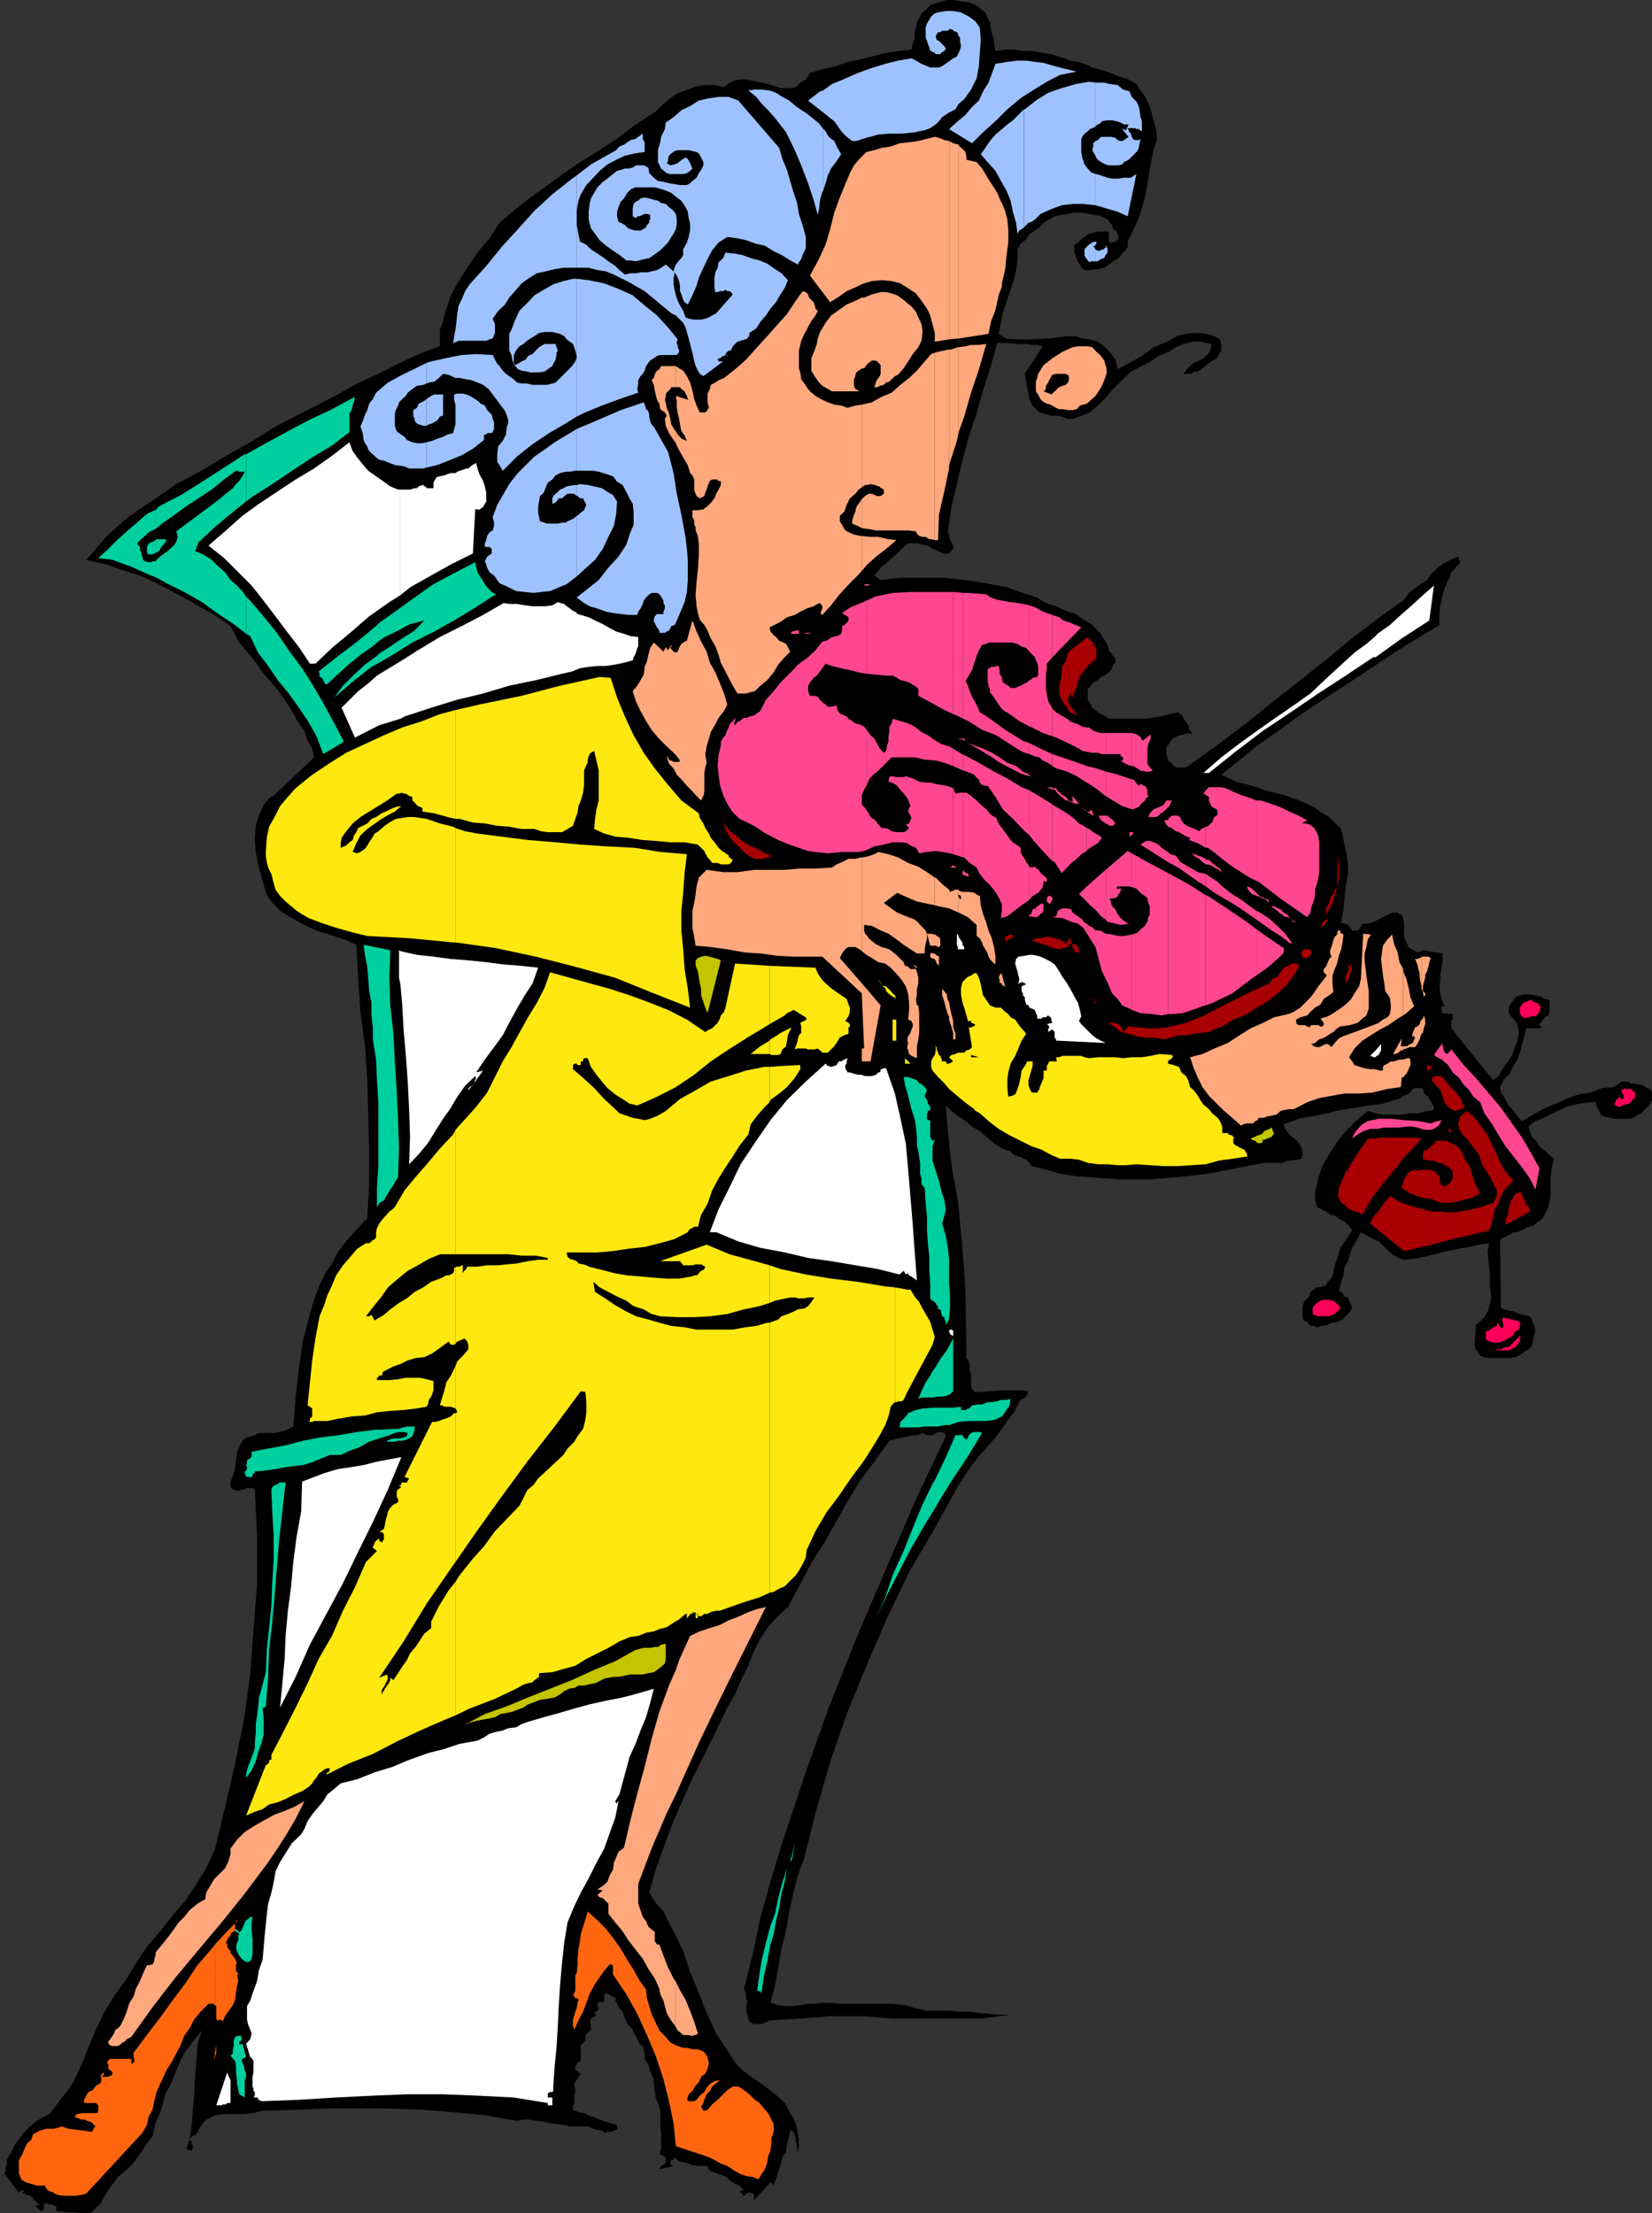
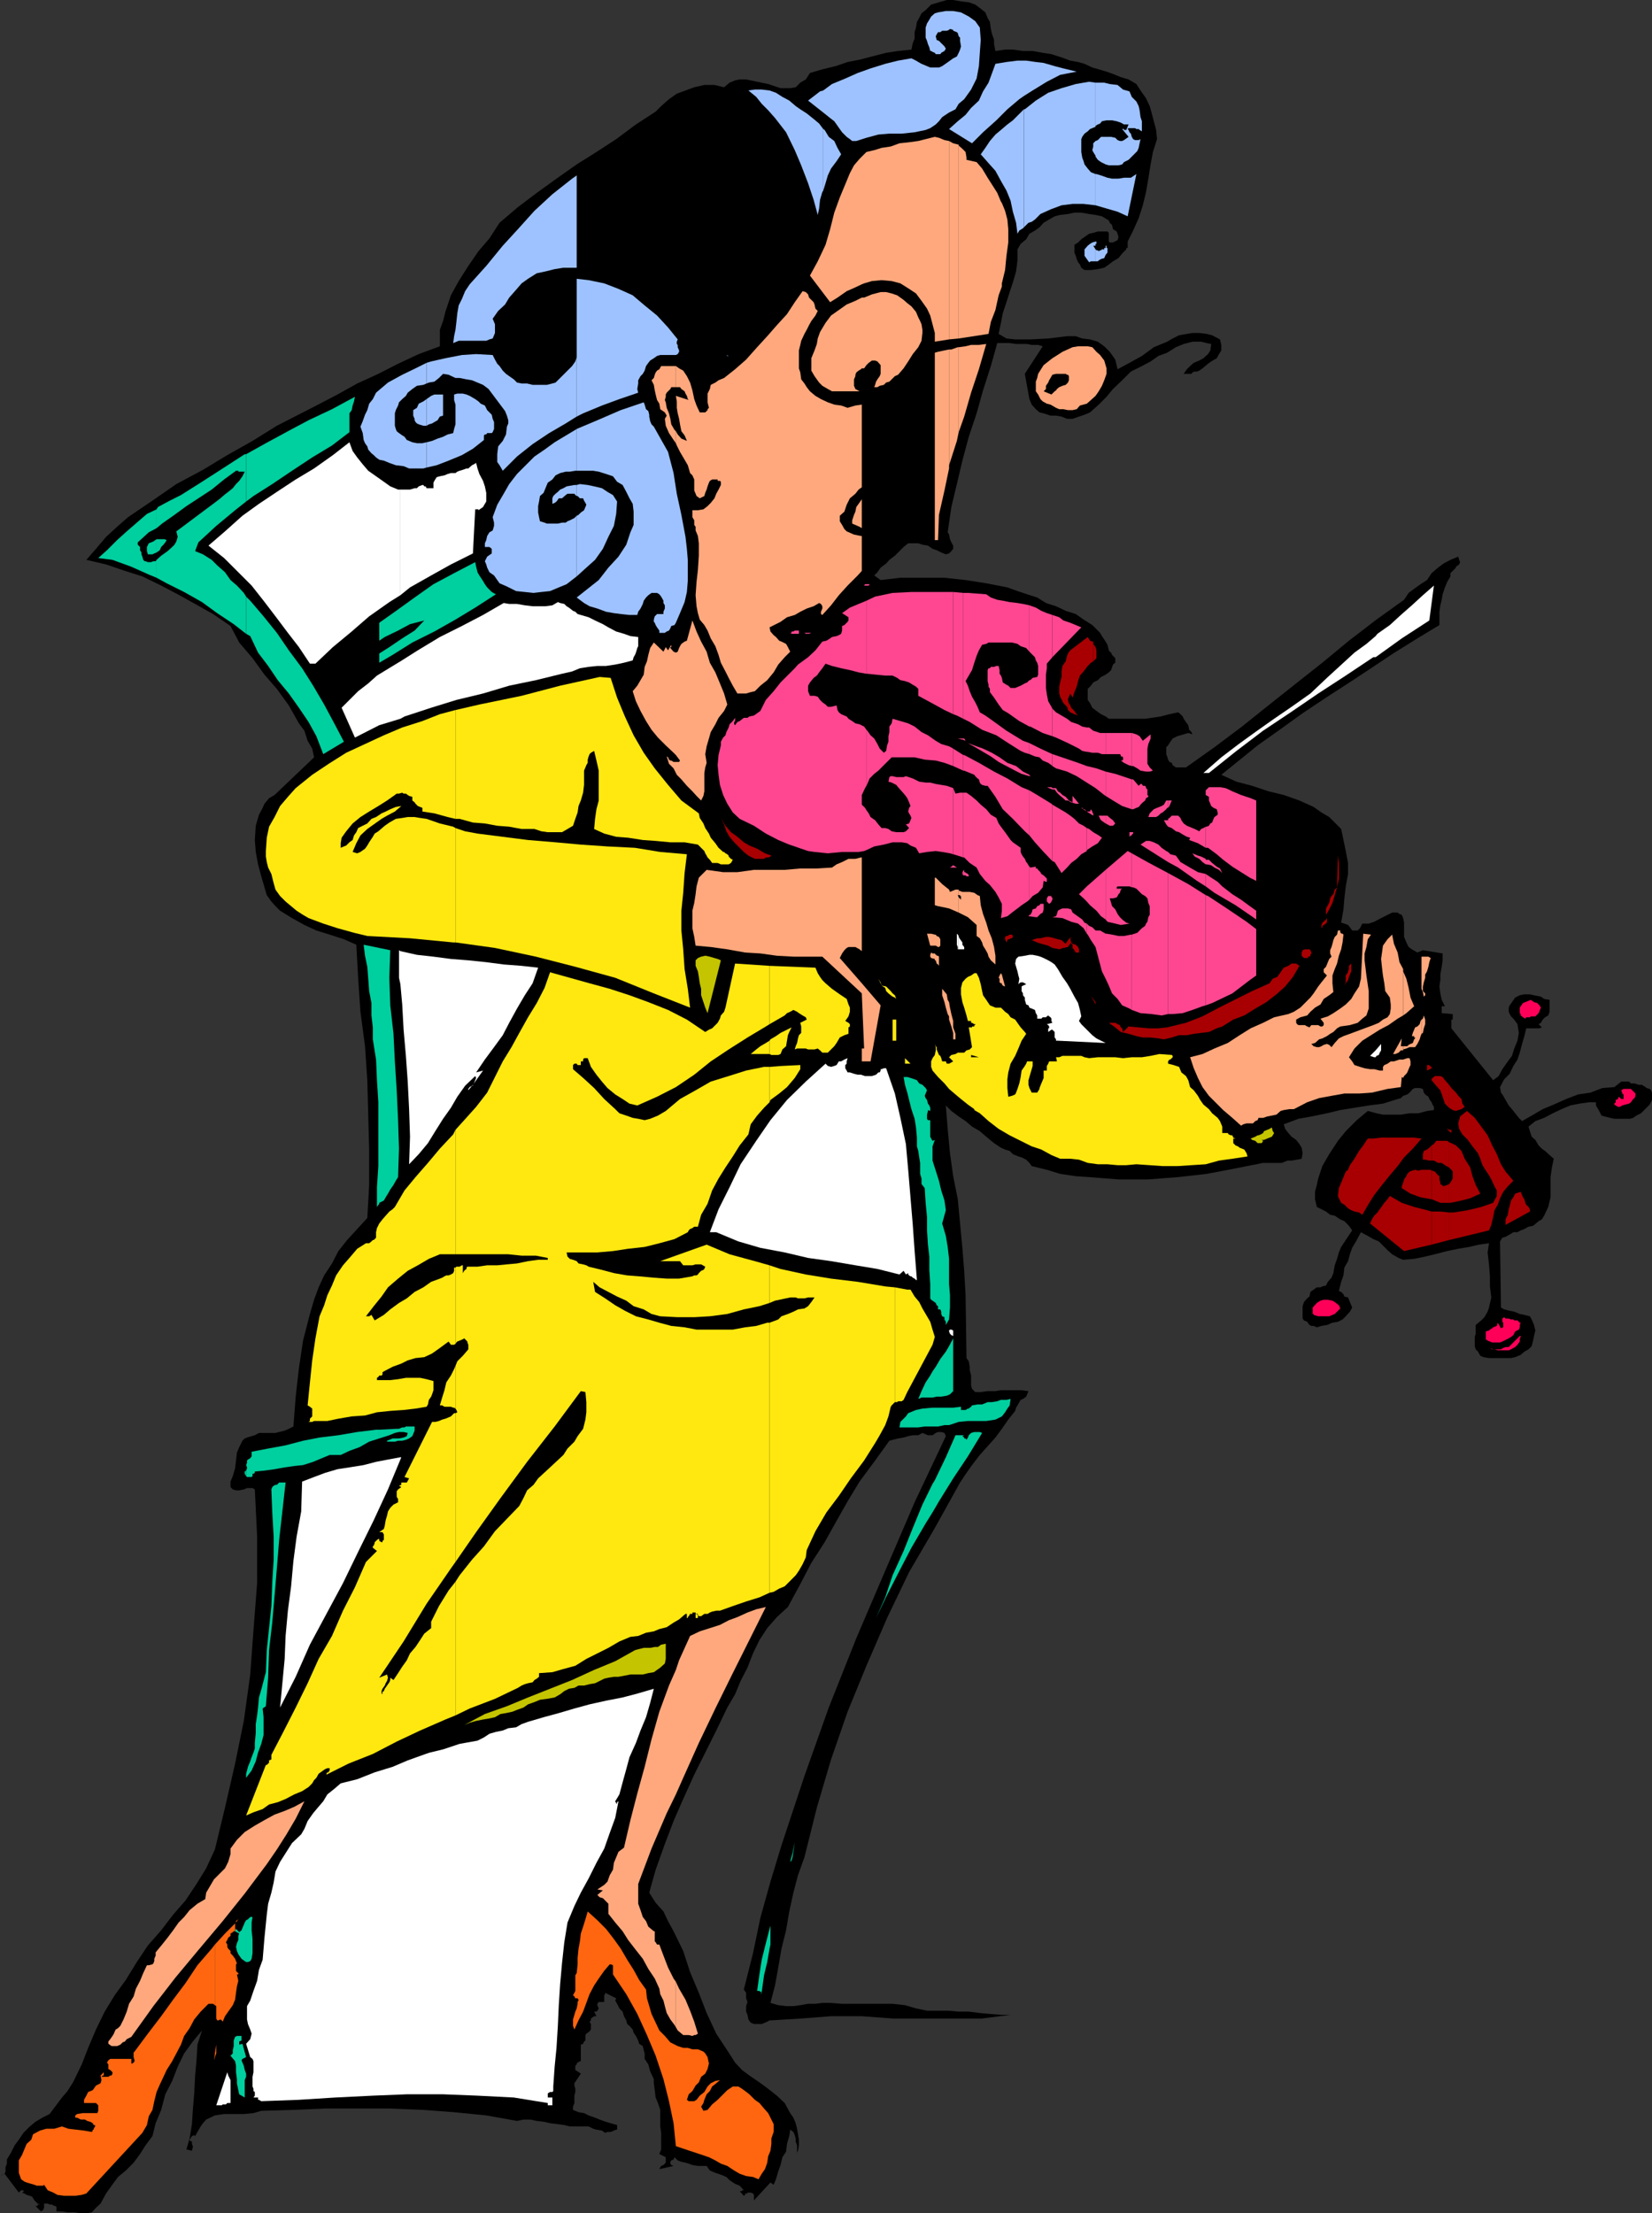
<svg xmlns="http://www.w3.org/2000/svg" width="359.801" height="481.898">
  <rect width="100%" height="100%" fill="#333333" stroke="none" />
  <path d="m213.602 1.898 1 .801.5 1.2.5.898.199 1.5.199.902.5 1.5v.899l.3 1.5 2.102-.301h1.7l2.199.3h2.101l2.2.403 1.898.297 2.203.703 1.899.7 1.699.3 1.402.398 1.7.801 1.398.399 1.699.5 1.402.5 1.7.699 1.699.5 1.699 1 .902 1.402 1.2 1.7.8 1.699.399 1.402 1 3.797.199 2-.898 2.8-.5 2.7-.5 3.101-.5 2.899-.7 2.902L248 47.5l-1.2 2.7-1.198 2.398V54h-.301v.297l-.899.902-.8 1-1.2.7-.902.699-1 .699-1.398.3-1.5.2h-1.399l-.703-.5-.297-.7-.402-.5-.301-.699-.2-.699L234 55v-1.703l.8-.5.7-.7.703-.5 1-.699.899-.199 1-.3h2.101l.297.3v1.899l.203.199h.7l1-.5.199-.7-.2-.699-.199-.5-.8-.5-.2-.898-.5-.5-.203-.5-1.5-.902-1.398-.301-1.399-.2-1.703-.3H234l-1.398.3-1.7.2-1.199.3-1.203.7-1.2.703-.898 1-1 .7-1.199.698-.703 1.2-1.2 1-.698 1.199v2.402l-.301 2.399-.7 2.402-.699 2.098-.699 2.199-.8 2.402-.403 2.098-.5 2.402 1.703 1 1.899.2h3.3l3.899-.2 4.101-.5h1.899l1.402.5 1.7.2 1.699.5 1.398 1 1.203 1.199 1.2 1.699.5 2.101L246 79l2.703-1.5 2.598-1.902 2.902-1.2 1.2-.699L256.8 73l1.699-.3 1.203-.2h1.5l1.598.2 1.2.3 1.703.898.297 1.2v1.199l-.5.8-.5.903-1.2.7-.698.5-1.2 1-.699.5-.5.198h-.5l-.5.2-.203.3h-1.7l.7-1 .703-.699L260 79l1.203-.5.899-.5 1-.902.5-.801.199-1.399-1-.199-1.2-.3h-1.898l-1.902.5-1.7.699-1.898 1.199-1.902.703-1.7 1.2-1.898 1-2.402 1.198-1.899 1.899-2 1.902L241 86.4l-1.7 1.699-1.898 1.699-1.199.5L235 90.7l-1.398.5h-1.2l-1.199-.5-1.203-.2h-1.2l-1.5-.5-.898-.203-.8-.7-.899-1-.5-1.199-1-5.5 3.899-6-1-.3h-1.399l-1-.2h-2.402l-1.399-.199h-2.699l-1.402 5L214.1 85l-1.398 5L211 95.098l-1.398 5.199-1.2 5.101-1.199 5-.8 5.5.3.5.2 1 .3.7.399.699v.703l-.399.5-.5.5-.703.2-1-.403-1-.5-.898-.297-1-.703-1.2-.2-.902-.3h-2.2l-1 .8-1.198 1.2-.7.703-1.199.898-.703.801-1.2.899-.698 1-.7.699 1.399 1 4.3-.5h9.602l4.598.5 4.5.703 4.601.898 2.2.801 2.101.7 2.2.699 1.898 1.199L230 132l2.102 1 2.199.7 1.699 1.198 1.902 1.2 1.7 1.699.398.703.8 1.2.403.698.297 1.2.203.3.297.2.203.5.7.699v1l-.5.402-.403 1.2-.5.5-.7.5-1 .5-.698.699-1 .5-.5.699-.7.703v2.398l.5.7.5 1 .899.699 1 .703 1 .5.699.5h7.902l1.399-.203 2-.297 1.902-.5 1.899-.402.5.402.5.5.199.5.699 1 .3.398.2 1 .5.5.203.5-.902-.3-1 .3-1.399.399-1 .5-.5.703-.5.797-.402.402v1.5l.203.5.2.7.3.5.5.199.2.5.699.5h2.199l6.199-4.399 6-4.5 6-4.8 5.8-4.602 5.7-4.5 5.8-4.797 6-4.602 6-4.3 1-1.5 1.2-.899 1.402-1 1.399-.902 1-1.5 1.402-1.2 1.2-.898 1.5-.8 1.699-.7.199.7.199.5-.2.5-.698.5v.199l-1.2 1.199v.703l-.699 1.2-.5 1.198-.5 1.5-.203 1.2-.297 1.199-.203 1.402v2.899L308.703 139l-5.3 3.297-4.801 3.203-5 3.297-4.801 3.101-5.098 3.399-5 3.601-4.8 3.399-7.903 6.402 3.3 1.5 3.403.899 3.598 1.199 3.3.8 3.399 1.2 3.102 1.402 1.699 1.2 1.699 1 1.203 1.199 1.399 1.402 1 4.797.5 2.601v2.399l-.5 2.703-.301 2.598-.2 2.402-.5 2.898.7.2.8.3.399.5.5.7h1.203l.5-.5.5-1h1.399l1.199-.399 1.5-.8 1.402-.7 1-.5h1.2l.398.301.5.2.3.698.2 1V204l.5 1.2.5 1 .699.5 1.203.698 1.2-.5 4.3.7v1.5L314 210.5l-.297 1.7v1.198l-.203 1.399.203 1.5.297 1.402.703 1.399H314v1.5l2.402.199V222h-.3v1.898l9.101 11.301 1.2-.902.8-1.5 1.2-1.7.898-1.199.5-1.601.699-1.7.3-1.699-.3-1.898-.5-.703-.398-.5-.5-.5-.301-.5-.2-.5v-.899l.2-.5.5-.699.699-1 1-.5 1-.199h1.203l.899.2 1.5.3.699.5 1.199.2v2.597l-.297.8-.703.403-.5.5-.398.7-.5.3.699.7-.5.198h-2.899l-.402 1.7-.5 1.699-.5 1.902-.5 1.5-.898 1.399-.801 1.699-1.2 1.203-.898 1.7.2 1.198.5.7.5.902.699 1.2.699.8.699.898.8 1 .7.7 2.102-1.2L336 241.5l2.402-1 2.7-1.203 2.601-1 2.7-.399 2.597-1 2.602-.199 1-.8.5-.399h1.699l.402.398H356l.902.301h.7l.3.2.5.3.2.2.699.199.3.3.2.5v1.602l-.5 1-1.899 1.898-1 .5-.699.5-.703.2h-3.398l-.899-.2-1.203-.3-.7-.2-.5-1-.698-1.199V240h-1.5l-2.102.297-2 .402-1.898.801-1.899.898-1.902 1-1.899.7-1.5 1.199.301 1 .399 1.203.8.7.7 1.198.699.7.699.5 1 .902.902.797-.402 1.902-.297 2.098v4.402l-.5 2.098-.902 1.902-.5.801-.7.398-1.199 1-1 .2-.902.5-.797.3-.703.399h-.898l-.801.5-.899.5-.699.203-.5.797.2 14.402.699.399 1.199.3 1 .2 1.199.5 1 .199 1.203.3.399.7.5 1.203.3 1.2-.3 1.198-.2 1-.3 1.2-.7.699-.902.5-.797.703-1.203.5-.898.2H324.3l-1.2-.2-.699-.3-.5-.903-.5-.5-.199-.7v-2l.2-.699V288.5l1.199-1 .699-.703.699-1.2.3-.898.5-2.199-.3-2.402v-2.2l-.2-2.601-.3-2.598.3-2-2.198.301-2.102.5-2.398.398-2.399.5-2.703.7-2.098.5-2.402.5-2.398.199-1-.399-1.399-.8-1-.899-1.902-1.902-1.2-.5-1.199-.7-1.5-.8L295.5 270l-1 1.7-.5 1.398-.398 1.5L292.8 276l-.2 1.7-.5 1.398-.5 2 .5.199.5.5.2.5.8.203.399 1 .3.7.2.5-.5.898-.898 1-.7.699-1 .5-1.199.203-1.203.5-1.2.2-1 .3-.698-.3h-.5l-.399-.2-.5-.703-.703-.297-.297-.402v-2.7l.297-.898.703-.8.5-.403.2-1 1.398-1h.8l.399-.2.8-.199.403-.8.797-.899.402-1 .301-1.699.5-1.402.399-1.399.5-1.199 2.398-3.602-.7-1-1-1-.898-.398-1.199-.8-1-.2-.902-.703-2-1-.399-1.7V259.5l.399-1.5.3-1.402.899-2.7 1.5-2.601 1.902-2.899 1.7-2.101 2.398-2.399 2.402-2 1.899.5 1.402.301h3.899l1.898-.3h1.902l1.899-.5 1.5-.2V241l-.301-.5-.2-.5-.5-.703-.198-.5-.7-.5-.3-.399-.2-.8-.699-.2h-1l-.5.2-.703.8-.5.399-.898.3-.5.5-.7.2-3.199 1-3.101.402-3.102.5-3.098.5-2.902.7-3.398.699-2.801.5-3.2 1.199.301 1 .7.902.699.801 1 .7.699.898.5.8.203 1.2-.203 1.199-1 .203-1.2.2h-.898l-1.199.5h-4.101l-6 1.198-6.301 1.2-6.2.699-6.5.5h-6.5l-6.398-.5-2.902-.2-3.399-.5L228 254.7l-3.297-.8-.5-.7-.703-.699-1-.5-.7-.203-1.198-.5-.7-.7-1-.3-.902-.399-1.5-1-1.7-1.398-1.398-1.203-1.699-1-1.402-1.2-1.5-1-1.598-1.199L206 240.7l.402 5.098.5 5.3.7 5 1 5 1 10.602.398 5 .3 5.301.2 13.7.5.698.203 1.2v.699l.297 1.203v2.2l.203.698.7.7h1.199l1.5-.2h1.699L218 302.7h4.5l1.5.2-.297.699-.203.5-.7.5-.5.199-.3.5-.398.703-.301.5-.2.7-1.5 1.898-1.398 2-1.402 1.902-3.399 3.797-1.699 2.203-1.203 1.7-1.398 2.097-5.5 9.902-5.602 9.598-4.797 10-4.5 10.402-4.101 10L181 383.098l-3.098 10.5-2.699 10.8-1.402 3.899-1 3.8-.899 4.102-.699 4.098-1 4-.703 4.101-.7 3.899-1 3.8 1.7.5 1.703.2h1.598l1.5-.2 1.699-.3h1.602l1.5-.2h1.699l2.601.2h11l2.7.3 2.398.7 2.402.5h4.5l2.399.203H211l2.402.297 2.2.203 2.398.2h2.102l-6.2.8h-19.5l-6.699-.5H181l-6.5.5-6.5.398h-.398l-.5.301-.5.2-.7.3h-1.699l-.703-.3-.5-.7-.2-1-.3-.699v-1.203l.3-.899-.3-.8v-1.2l-.5-.699 2-7.902 1.602-7.7 2.199-7.898 2.402-7.902 5-15.098 5.297-14.902 6-15.098L192.8 342l6.403-14.902L206 312.699l-.297-.699-.703-.203h-.7l-.5.203-.698.5h-1l-1.2-.5-.902.5h-1.2l-1 .2-1 .3-1.198.2-1.2.3-.699.2-3.101 4.3-3.399 4.598-2.601 4.3L182 331.5l-2.398 4.297-2.899 4.5-2.402 4.601-2.7 5-2.398 2.2-2.101 2.402-1.7 2.598L164 360l-1.2 3.098-1.5 2.902-1.198 2.898-1.7 2.899-2.402 5-4.797 9.601-2.402 5.301-2.098 4.801-1.902 5-2 5.598-1.399 5 1.399 2.199 1.699 1.902 1 2.098 1.203 2.203 2.098 4.297 1.5 4.601 1.902 4.5 1.7 4.399 2.097 4.5 2.703 4.101 1.399 2.2 1.5 1.601 1.601 1.2 2.2 1.5 1.898 1.398 1.902 1.5 1.7 1.601 1.199 2.2.699 1 .5 1.199.3 1.203.399 2.398v1.2l-.2 1.199-.5.902.302-.5v-1.601l-.301-.801v-.7l-.2-.699-.3-.699-.7-.5-.199 1.399-.5 1.699-.199 1.703-.8 1.2-.403 1.698-.5 1.399-.5 1.703-.5 1.2-.7-.5-3.597 3.898v-1.2l-.203-.3-.5-.2h-.7v.2h-.5v.3l-.3.2-.898-1h.5v-.2H162l-.898-1-1-.398-1.2-.8-.699-.7-1.203-.5-1.2-.402-1.198-.5-.7-1H152l-1.2-.2-.8-.3-.7-.2-.898-.199-.8-.3-.7-.7-.199.5-.5.2-.203.3v.399l.203.3.5.2-3.101.699.199-.399.199-.3.5-.2.5-.5V469.7l-1.398-.699.398-1v-3.602l-.2-1.398v-3.602l-.5-1.5-.5-1.199-.198-1.601-.2-1.5v-.899l-.8-1.699-.399-1.5-.8-1.203v-1.2l-.2-.699-.203-.898-.797-.5-.203-.703-.5-1-.5-.7-.2-.699-.698-.8-.5-.399-.2-.8-.5-.899-.3-1-.7-.703-.5-1-.402-.7.203-.5-2.402-1.199v.301l-.2.2v1.5h-1.199l-.3.398v.3l.3.7-.3.5-.2.203h-.5l.5 1h-.5l-.699.5v.398l-.3.301.3.5v1.2l-.3.398-.403.3-.297.2-.203.3v1.2l-.297.203-.203.5-.5.2v3.597h-.2l-.5.3-.198.2v.203l-.301.297v.902l1.199.801-1.398 2.098v.5l.199.699v.703l-.2.797v1.601l-.3.801v.7l1.199.5 1.203.199 1 .5 1.399.5 1 .402 1.398.5 1 .297 1.402.402v1h-.199l-.5.2-.703.3h-.7l-.5.2-.698-.5-1.2-.2-.699-.199-1-.5h-4.101l-1.2-.3-1.402-.2-1.7-.203-1.198-.297-1.7-.203-1.402-.297H114l-1.398.297-6.7-1.2-7-.699-6.699-.5-7.402-.3h-14l-6.899.3-7 .2-1.699.5-2.101.199H48.8l-2 .3-1.899.903-.699.797-.5.703-.703 1.2-.5.898-.2-.2-.5.2-.5.8v.2l.5.199v.5l.2.5v.203l-.2.797-1.198-.297.699-2.402.5-3.098.199-3.102.3-3.601.2-3.899.3-3.3.2-3.399 1-3.101-2 2.402-1.898 2.598L38.703 450l-1.203 3.098L36 456l-.898 3.398-1.2 2.899-.699 2.8-1.5 2L30.5 469l-1.398 1.898-1.7 1.7L25.703 474l-1.402 1.898-1.2 1.7-1.199 2.199-1 .902-.902 1-1.2.2h-1.198l-1.5-.2h-1.399L13.5 481.5h-1.2v-1l-.3-.203h-.2l-.5-.297h-.5l-.398-.203h-.8v.902l-.2.5-.5.301-1.199-1.203h.5V480h.5l-.5-.203-.5-.5-.203-.2-.5-.8-.5-.2-.7-.199-.5-.3-.5-.2.5-.3h-.198v-.2h-.5l-.5.5L1 473.297l-1 .5.5-.297.5-.203.203-.5v-.899l.297-.8v-.899l.902-1.5.801-1.601.899-1.2 1-1.5L6.5 463l1.203-1 1.5-.902 1.598-.801L12 458.699l1.5-2 1.203-1.402 1.2-1.899L17.8 449.5l1.402-3.602 1.7-4L22.8 438l2.2-3.602 2.402-3.3 2.399-3.899 2.402-3.601 2.899-3.301 2.601-3.399 2.7-3.101 2.398-3.598 2.101-3.402 1.899-4.098L49 393.598 51.203 384l1.899-9.3 1.398-10.102.703-9.598.797-10.3v-10.102l-.5-10.301L55 324h-1.2l-.698.297-1 .203h-.7l-.699-.203-.5-.5v-1.2l.5-1.199.5-1.699.2-1.699.199-1.703.5-1.2.699-1.398.5-.5.5-.199 1-.3.699-.2.902-.5H60l.8-.203 1.2-.297.902-.402 1-.5.5-6.5.7-6.2.898-6 1.5-5.8.902-3.098 1-2.703 1.2-2.598 1.699-2.601 1.402-2.7L75.602 270l2.199-2.402L80 265.199l.402-7.199v-7.703l-.199-7.399L80 235.2l-.5-7.402-1-7.5-.5-7.399-.398-7.199-2.7-1.199-3.101-1-2.899-.902-2.601-1.2-2.7-1.5L61 198.297l-1-1-.898-1-1-1.399-.5-1.699-.7-2.402-.699-2.598-.5-2.699-.203-2.602.203-3.101.7-2.399.8-1.5.399-.898 1-1.203 1.199-.7 8.601-8.199L68 163l-1-1.703-.7-2.2-1.198-1.597-2.2-3.902L60.301 150l-2.7-3.102L55 143.297l-2.898-3.399-1.899-3.601-3.8-2.598L42.5 131.5l-3.797-2.102-3.601-1.898-4.102-2-3.797-1.203-4.101-1.399-4.301-1 2.101-2.398 2.2-2.602L25.5 114.7l2.402-2.101L33.203 109l5.2-3.602 5.8-3.101 5.297-3.2L55 96l5.3-3.3 4.302-2.2 4.3-2.203 4.598-2.399 4.3-2.398 4.602-2.102 4.301-2.199 4.5-2.101 4.598-1.7v-3.601l.699-1.899.5-2 1.203-3.601 1.7-3.098L102 57.9l2.203-3.2 2.399-2.8 2.198-3.4 4-3.402L116.902 42l4.301-3.102 4.399-3.101 4.3-2.7 4.301-2.8 4.297-3.2 4.3-2.8 1.2-1.2 1.703-1.5 1.7-1.199 1.898-.699 1.902-.699 2.2-.5h2.199l2.101.5 1.2-1 1.199-.5 1-.203h1.398l2.402.5 2.399.5 2.699.902h2.102L173.3 19l1-1 1.199-.703.902-1.399 2.7-.8 2.898-.7 2.602-.898 2.601-.5 2.7-.703L193 11.5l2.602-.402 2.898-.301.3-1.399.403-1V7l.297-1 .203-1.203.5-.899.5-1 .899-.699L202.8 1l1.7-.5 1.703-.5h1.399l1.699.297L211 .5l1.402.5 1.2.898" />
  <path fill="#9ec2ff" d="m92.902 101.797 2.2-.5 2.601-1 2.899-1.2L103 97.7l2.402-1.902v-1l.2-.2h.3l.2-.3h1l.199-.2.3-.699v-1.5l-.3-.699-.2-.902-1-1-.5-1-.898-.399-.5-.5-.703-.5-1.2-.699-.698-.3-.801-.2h-1.2l-.699.2v1.199l.301 1v4.3l-.3 1-.2.899-1.203.3-1 .5-1.2.403-1.198.5-1.2.297v5.5" />
  <path fill="#9ec2ff" d="M92.902 96.297 92 96.5h-1.2l-1-.203-.698-.297-.5-.203-.5-.7-.5-.3-.7-.5-.5-.399-.199-.5L86 92.7V90l.203-.703.5-1 .2-.7.699-.699.8-.699.399-.699 1-.8 1-.7 1.402-.203.7-.297V79L90.5 80.2l-2.898 1.398-3.102 1.699-2.598 2.203-.699 1.398-.8 1L80 89.297l-.5 1-.5 1.402-.5 1.2.5 1.398.203 1.5.297.703.5.7.203.698.7.801.5.399.5.5.699.5 1 .199 1.199.5 1.402.5 1.7.203 1.199.5h3.101l.7-.203v-5.5" />
  <path fill="#9ec2ff" d="m92.902 92.7.5-.302.7-.199.5-.3.699-.399.5-.8.699-.2v-4.602h-1.898l-.7.301-1 .7v5.8" />
  <path fill="#9ec2ff" d="m92.902 86.898-.699.5-1 .5-.402.899-.801.5V90.5l.3.7v.3l.2.398.3.301.403.2 1 .3h.7v-5.8m-.001-3.399.5-.203 1.2-.2 1-.8.898-.899 1.203.2 1.5.699h.899l1.5.3 1.199.2 1.199.5 1.203.5 1.2.902L110 89.5l.402 1 .301 1v.7l-.3.698-.2 1.7L109.5 96l-1 1.2-.2 1.698v1.7l.5.699.7 1.203 3.102-3.102L116 96.7l3.602-2.402 3.601-2.098 2.399-1.5V77.797l-.301.902-.7 1-2.898 2.899-.703.699-.7.203-1.198.297H116l-1.2-.297h-1.198l-1-.203-.7-.7-1-.699-.699-.5-.703-.699-.7-1-.5-.5-.5-.902-.5-1-3.597-.2-3.101.2L97 78l-3.098.7-1 .3v4.5m32.7 42 2.101-1.902 1.899-1.7 1.699-2.398 1.199-2.602 1.203-2.398.5-2.602.2-2.699-.903-1.402-1.2-.7-1.198-.8-1.7-.399-1.402-.3-1.7-.2-.698.2V108h.199l.5.5H127l.203.5.297.5.203.398-.203.5-.297.7-.703.5-.5.5-.398.199V125.5" />
  <path fill="#9ec2ff" d="m125.602 112.297-.5.5-1 .5-.5.203-.399.297h-.8l-.903.203h-2.398l-.5-.203-1-.297-.2-.902-.199-1v-1.399l.2-1 .199-1.199.8-.703.399-1 .5-1.2 1-.699.699-.898 1-.5 1.203-.3h.899l1.199-.2h.3v-9.102l-.3.2-4.5 2.699-2.2 1.601-2.199 1.5-1.902 1.899-1.898 1.902-1.7 2.2-1.199 2.101-1.402 2.398-1 2.7.3 1.199v.703l-.3 1-.7.398-.5.801-.199.899-.3.699v.8h1l.5.403v1l-1 .7-.5 1 .3.698.2.7.5 1 1 .699.699 1 .5.703 1.601.7 2 1 1.899.198 1.902.2 1.7-.2 1.898-.199 1.902-.8 1.7-.7 2.199-1.699v-13.203" />
  <path fill="#9ec2ff" d="M125.602 105.598h-.5l-1.7.3-.699.399-.703.3-.5.5-.5.403-.5.5-.2.5v1.2l.5-.2.403-.3.5-.7h.7l.8-.703.399-.297h1.5l.199.297.3.203v-2.402" />
  <path fill="#9ec2ff" d="M125.602 102.5h3.601l1.2.2 1.597.5 1.5.5.902 1.198 1.2.7.8 1.5.7 1.402.699 1.2.199 1.698v2.899l-.7 1.601-.898 2.7-1.699 2.601-2.203 2.399-2.098 2.699-2.402 1.902-2.398 1.899 1.601 1.199 1.2.703 1.699.5 1.898.7 1.703.3 1.5.2 1.899.198h1.699l.199-.699.5-.699.5-1 .203-.703.5-.7.5-.5.7-.5h1.199l.5.301.398.5.5.899v.5l.3.5v.703l-.3.7v.5h-1.398l-.5.5-.2.698v.5l.2.2.199.5.3.5.5.699v.5h1.2l.402-.297.5-.203.297-.5.203-.5.7-.2.3-.5.899-2.097 1-2.402.5-2.2.199-2.398v-4.602l-.2-2.398-.3-2.602-.899-4.8-1-4.598-.699-4.5-1.203-4.602-3.098-5.5-.5-.5-.3-.699-.2-1v-.402l-.199-.797-.5-.402-.3-1-.2-.5-5 1.699-5.101 2.203-4.5 1.898v9.102m0-11.8L127 90l4.102-1.703 3.8-1.399L139 85.5l-.2-.8.2-1.2v-.703l.5-.899.5-.5.402-.699.301-1 .5-.699.399-.5.8-.5.7-.5.699-.203h3.402l.399-.2.3-.5v-.3l-.3-.7v-.5l-.2-.199v-.5l.2-.5-2.102-2.601-2.398-2.598-2.7-2.199-2.601-2.203-3.098-1.399-3.101-1.199-3.399-.699-2.601-.3v30" />
-   <path fill="#9ec2ff" d="M125.602 60.7h-.801l-2.098.5-2.203.698-2.098 1.2-2 1.199L114.801 66l-1.7 1.7-1 2.198-.699 1.899-.5.902v3.598l.5 1 .2 1.203.5 1 .699.898.8.301 1.2.2.699.199h1.902l1.2-.2.699-.5 1-.699.199-.5.3-.5.2-.402.203-1v-.5l.297-.5-.297-.7-.203-.699h-2.398l-1.2.7-.699.699-.703.8-1 .403-.5.797-.898.402-.801.5-.7.301v-.3l-.199-.2v-1.703l.5-1 .7-.899.898-.5.8-.699.7-.5 1.203-.699.7-.5 1.199-.203h1.699l.902.203.797.2.902.5.5.698 1.399 1 .5 1.399.3 1.203V60.7m.001-2.403h2.601l1.899.5 1.898.3 1.703.7 3.399 1.703 3.3 1.898 2.899 2.399 2.902 2.402 1 .5 1.598 1.598.5 1 .5 1.703 1 3.797.402 1.902.297 1 .5 1 .402.7.801.5 4.297-3.2h-1V78.5l-.2-.203.2-.297h.3l.7-.5h.203l.297-.203h.203l-.203-.2.203-.3.2-.2.5-.3h.3l.399-.899 1-1 .699-.199 1-.3.5-.2.402-.699v-.5l1.5-1 .899-1.402 1.199-1.399 1-1.5L169 65.797l1-1.7.902-1.398.7-1.699-1.399-1.5-1.402-.902-1.7-1.2-1.699-.699-1.902-.5-1.898-.699-1.7-.3L158 55l-.5 1.2-1 .898-.2 1.199-.5 1-.198 1.203v2.2l.199.898h.5l.5-.2h.699l.5-.3.402.3h.5l.301.2.399.5L156 68.199l-.898.5-.7.399-.8.3-.899.2h-1.5l-1.203-.2-.7-.3-.5-1.399-.698-1.199-.5-1-.399-1.203-.3-1.2-.2-1.199V60.7l.2-1.402.5.703.5 1.2.199 1v1.198l.3.7.399 1.199.3.5.7.5 1-2 .902-2.098.5-1.699 1-2.203.899-1.899 1-1.898 1.398-1.703 1.902-1.2 2.2.301 1.898.399 2.203.8 1.899.403 1.898 1.2 1.703.8 1.899 1.2 1.699.898.199-.5.5-.7.3-.898.403-.8.297-.7v-2.402L174.8 49l-.8-2.402-.398-2.399-.801-2.402L171.402 37l-1-2.402-.699-2.399-8.902-10.3-2.098-.801H156.5l-2.098.3-2.199.5-1.902 1.2-1.899.902-1.699 1.5L145 26.7l-.2 1.398-.8 1.699-.2 1.203-.5 1.7v2.597l.7 1.402 1.203 1 .797.2h2.8l.802-.2.699-.5.5-.5-.5-1.199-.5-.902-.5-.301-.5.3-.7.5-.5.403-.699.297L146 36l-.797-.5.297-.402v-.5l.203-.7.297-.3.203-.2.5-.3.2-.2.699-.199H150l.8.2.903.199.5.3.5.899.5 1V36l-.5 1-.5.7-.5 1-.902.698-.5.5-.7.399h-1.5l-2.398-.399-1.203-.3-1.2-.2-.898-.699-1-1-.199-1.199-1-.5H138.5l-.7.5-1 .2h-.698l-.899.3-.8.2-.903.698-1.2 1-1 .7-1.198 1.199-.7 1.203-.699 1.2-.3 1.198-.2 1.7v1.699l.5 1.902.899 1.2 1 1.398L132 53.5l1.703 1.2 1.2.8 1.5 1.2h.898l1.199.198.703-.199 1.2-.3 1-.2 1-.699 1.398-1 1-1 .699-.703.5-.899.703-1 .5-1 .2-1.199v-.902l-.2-1.2-.5-.699-1-.8-.703-.7-1-.199-.7-.5-.898-.199-1-.3-1-.2-.902.2-.5.5-.5.198-.5.5-.2 1v1.7l.7.402.3-.402h.403l.797-.301.203-.2h1l.399.2v1l-.2.203v.5l-.5.5-.199.5-.3.2-.903.5h-1.2l-1-.302-.5-.199-.698-.699-.5-.3-.899-.403-.3-1.2v-1l.3-1 .5-1.199.7-.699.699-1.199.699-.703 1-.5h4.3l1.2.3L145 41.5l1.203.5 1.2 1 1 .7.898 1.398.5 1L150 47.5l.3 1.2v1.5l-.3 1.398-.398 1.199-.801 1.5V55.5l-.399.7-.5.5-.3.398-.399.5-.3.699-.2.8-1.703-1.5-1 .7-.898.5-1.2.3-1 .2H139.5l-1 .203h-1.2l-1.198.297-1.2-1-.902-.899-1.5-1-.898-.699-1.5-1-1.399-.902-1-1-1.402-.7-.301-1.5-.398-2.398v-2.601l.199-1.399.199-1 .5-1.402 1.203-2 1.5-1.598 1.399-1.5 1.699-1.402 1.902-1 1.899-.899 2.199-.5 2.101-.3V31l-.199-.3-.203-.403v-1.2l-1 .7-.7.5-1 .203-1.398 1-1 .398-.699.801-.703.399-4.797 2.699-3.101 2.402v20.098" />
  <path fill="#9ec2ff" d="m125.602 38.2-1 .698-4.301 3.399-3.899 3.601-3.601 4L109.5 53.5l-3.598 4.398-3.601 4-1 1.5-.7 1.7-.699 1.402-.3 1.7-.2 1.898-.199 1.699-.3 1.402-.2 1.5 1.2-.5h6l.699-.3.699-.2.3-.699.2-.5v-1.902l-.5-1.2L108.5 67.7l1.5-1.402.902-1.5 1.5-1.7 1.2-1.398 1.398-1 1.902-1.199 1.899-.402 2-.5 1.902-.301h2.899V38.199M179.3 41.5l.5-1.602.5-1.699.7-1.5 1.203-1.601 1-1.5-.8-1.399-.7-1.5-1.203-.902-.898-1.5-.301-.2V41.5" />
  <path fill="#9ec2ff" d="m179.3 28.098-.898-1.2-1.199-1-1.5-1.199-1.402-.902-1-.7-1.399-1.199-1.5-.8-1.402-.899-1.398-.5-1.7-.199h-1.5l-1.402.2 1.703 1.398 1.2 1.5L167.3 24l1.5 1.7 2.402 3.097 1.899 3.902L174.5 36l1.5 3.898 1.203 3.602.899 3.297.3-1.399.2-1.898.5-1.703.199-.297V28.098M179.3 24.5l1.5 1.2.903.698.5.7.7 1 .5.699 1 1 .699.5.5.402h.898l2.203-.699 2.598-.703 2.402-.2h2.7l2.8-.3 2.399-.5 1-.399 1.199-.8.699-.7.703-.898 1.5-1 1.399-.703.699-1.2 1.199-1 1.5-2.097 1.203-2.402.5-2.7.2-2.898.199-2.8-.2-2.7-1-1.402-1.402-1-1.7-.899-1.698-.3H206l-1.7.3-.698.2-.801.699-.399.699-.5.8-.3.903v2.2l.3.698.2.7.3.699.2.8h.199l.3.2.5.203.2.297h1L205 11.5l.703-.402.297-.5-.297-.5-.5-.5-.203-.2-.5-.5-.5-.199-.2-.8.2-.399.3-.5h.5l.403-.3h1l.5-.2.2-.203.699.203v.2l.8.3.2.2.199.698.3.301v.7l.2 1.199-.2.699-.3.703-.399.797-.8.402-1.399 1-1 .7-.703.3h-1.898l-.7-.3-1.199-.5L200 13.5l-.5-.3-1-.5-2.898.5-2.801.698-3.2 1-2.8 1-2.7 1.2-2.898 1.199-1.902 1.402V24.5m-.001-4.8-.698.198-2.602 2 3.3 2.602v-4.8M223 49.5l1-1 .703-.203.7-.5 1.199-1.2 2.199-1 2.402-.898 2.399-.3H236l2.602.3v-6.8l-1-.399-.7-.8-.699-.903-.203-.7-.297-.8-.203-1.2v-2.8l.203-.5.5-.7.7-.5.5-.5.5-.199.699-.3V18l-1.399-.203-2.902.5-3.098.902-2.902 1-2.7 1.7-2.398 1.898H223V49.5" />
  <path fill="#9ec2ff" d="M223 23.797 221.8 25l-1.198 1.2-1.2.898L218 28.297l-1.2 1-1.198 1.402-1 1.5-1 1.399 1.5 1.699 1.699 1.902L218 39.4l1.203 2.101.899 2.2.5 2.398.699 2.402.3 2.398.399-.699.8-.5.2-.199V23.797m0-2.899 1.902-1.199L228 17.797l2.902-1.5 3.598-.7-2.898-.699-1.899-.5-2.402-.699-1.7-.199-2.101-.3h-.5v7.698m0-7.698h-1.398l-2.399.3-2.402.398-.801 2.2-.7 1.902-1.198 1.898-.899 2L211.5 23.5l-1.2 1.5-1.698 1.398-1.899 1.7 5 3.101 2.399-2.402L217 26.199l2.402-2.402 2.598-2.2 1-.699V13.2m15.602 43.698h.5l.199-.199.5-.3.699-.2.3-.699.403-.5v-1H241v-.5h-.2v.5h-.3v.297h-.5l-.2.203h-.198l-.301.2-.2-.2h-.3l-.2-.203v2.601" />
  <path fill="#9ec2ff" d="m238.602 54.297-.5-.797h.5v-.902l-.7.199-.5.3-.5.403-.699.797v1.402l1 1.399.399-.2h1v-2.601" />
  <path fill="#9ec2ff" d="M238.602 53.098h.199v-.5h-.2v.5m.001-8.398 2.398.698 2.402.7 2.2 1 1.898-9.2-1.2.801h-1.5l-1.198.2h-1.399l-1-.2-1.402-.5-1-.3h-.2v6.8m.001-10.601.5.699.699.5 1 .5.699.203h2.102l.8-.203.399-.5 1-.5.5-.5.902-.899.5-.5.297-.699.203-1 .2-.902-.403.203h-.797l-.402-.203-.301-.5-.2-.7-.3-.3-.2-.5-.198-.2.199-.199h1.402l.297.2h.5l.203.199.5.3v-2.199l-.3-.898-.2-1.5-.203-.902-.5-1-1-1-.5-1.2-1.398-.398-1.2-1-1.699-.203L240.5 18h-1.898v9.398l.5-.3.5-.2.398-.5 1-.199h1.203l1 .2.899.3.699.399h1l-.5 1.199h-.5v-.2h-.399l1.399 1.7-1 .703-.399.2h-.5l-.5-.2-.5-.5-.902-.203h-2.2l-.198.203-.5.5-.5.2v3.398m0-3.398-.5.5v.698l-.2.801.2.399.5.8v.2-3.399m-80.399 46.598.2.203h.3zm0 0" />
  <path fill="#ff4791" d="m173.102 184.297 1.398.5 1.5.5v-42.2l-2.2 1.602-.698.801v38.797m0-38.797-1.2 1.2-1.902 1.898-1.5 1.902-1.7 1.898-1.198 2.399-1.399 1-1 .203-.402.297H162l-.898.703-.5.2-.5.698-.2-.199v-.5l.2-.199v-.703l-.5.703-.7.7-.199.698-.5 1-.203.7-.5.5-.5.902v.797l-.5 2.101-.2 2.2.2 2.101.3 2.2.7 2.199.902 1.902 1.2 1.898 1.5 1.399 3.101 1.5 2.598 1.703 2.699 1.398 2.402 1 1.2.399V145.5m0-7.5H174v-.703h-.898V138m0-.703-.301.203h-.399v.297h-.3l.3.203h.7v-.703m2.898 48 1.402.203 2.899.297 3.101-.297H187l1.203-.203.5-.2v-8.699l-.3-.5-.7-.699v-2.101l.7-1.5.3-.5v-12.2l-.5-.699-1-.5-.902-.199-.7-.5-.8-.5-.399-.5-.5-.203-.699-.297-.5-.402-.3-.5-.2-1-1.203.3h-.7l-.5-.5-.698-.5-.5-.5-.5-.699-.7-.199h-1l-.402-1v34.797m0-36 .402-.7.801-1 .7-.5.5-.699.699-.898.699-1 1.402.5 2 .5 1.899.398 1.898.5 1.703.301v-15.902L187 131.5l-1.898.797-1.7 1.203 1.399.898v.7l-.2.3-.699.7-.5.199v1l-.199.703-.5.297-.5.203-1 .2-.402.3-.801.5-.898.2-1.5 1.898-1.602 1.5v6.199M176 138h.203l.5-.203H176V138m0-.203h-1.2v-.5.5h.403l.297.203h.5v-.203m12.703 47.301 1.7-.801 2.097-.399 1.902-.5h2l1.2.2.699.5 1.199.5.703 1.199 1.7-.297 1.898-.203 1.402.203 1.7.297.699.203v-14.402l-1.399-.5-1.203-.2-1.2-.199-1.198-.3h-1l-1.399-.2-1.402-.699-1.5-.5-.5.2h-1.598l-.8-.2H194l-.297.2-.203 1 .703.198 1 .5.399.5.8.899.7.8.5.7.398.902.3.801-.3.398-.2.801.2.399.3.5.2.5-.2.5-.3.699-.7.203.7.797-.7.703-.5.2h-1.597l-1-.2-.703-.5-.7-.203h-.8l-.7-.797-.698-.902-1-.7-.399-.8-.5-.7v8.7" />
  <path fill="#ff4791" d="m188.703 171.098.2-.399.5-1.199 1-1 .898-.703 1.199-1.2.703-.699 1-1h5l2.2.5 2.398.2 1.902.5 1.899.699V163l-.899-.5L205 162l-1.2-.703-1.698-1.2-1.399-.699-1.5-1.199-1.402-.699-3.399-1-.199 1-.5.7v1.198l-.203.899v1.203l-.297.797L193 163.5l-.5.398-.898-.898-.5-1-.7-1.203-.8-.7-.7-1-.199-.199v12.2m0-24.398h.2l1.898.198 2 .2h1.601l1 .5.7.5 1 .199.898.3.8.5.7.403.5.5v1.5l2.602 1.398 3.101 1.7 1.899.902v-26.602H198.5l-4.098.2-3.8.8-1.899.899v15.902m0-19.199h.5l.2-.3h-.7v.3m0-.3h-.3l-.2.3h.5v-.3m18.899 61.698h.8l-.3-.199-.5-.3v.5m0-.501-.399.301-.3.2h.699v-.5m0-2.399 1 .297 1.199.402v-14.101h-.7l-1 .199-.5-1.2V186" />
  <path fill="#ff4791" d="m207.602 166.797 2.199 1v-3.399L207.6 163v3.797m.002-11.297.8.297 1.399.703v-27.402l-2.2-.2V155.5m2.199 35.098h.5l.2.199h.5v-.2l-.2-.3-.3-.2h-.2v-.199h-.3v-.5l-.2.2v1" />
  <path fill="#ff4791" d="m209.8 189.598-.198.3v.399l.199.3v-1m-.001-2.897h.2l1.203 1.198 1.5 1 .7 1.399 1.199 1.5 1 .902 1.199 1.5.699 1.2.703 1.398v1.5l-.203 1.601 1.402-.398 1-.8 1.2-.903.898-.7 1.203-.8.5-.399V188.7l-.203-.3-.297-.5-.203-.2-.297-.699-.402-.5-.301-.5-.2-.5v-.902l-.698-.5-1-.7-.5-.5-.7-1-.5-.699L218 180l-.5-.703-.5-1.2-1.2-.699-1-1.199-1.198-1-.899-.902-1.203-1-1-.7h-.7V186.7m0-18.903h.2l2.203.902.2.301.5.5.3.2.2.698.199.301.3.2.7.199h.5l1.699 2.402 1.601 2.7 2.2 2.097 2.601 2.703 1 .898v-9.8l-1.703-.7-3.098-1.898-2.902-1.5-3.297-1.902-3.203-1.7h-.2v3.399m0-6.699.5.199-.3-.5h-.2v.3" />
  <path fill="#ff4791" d="M209.8 160.797h-1.198l1.199.3zm0-4.297 1.403.7 2.7 1.698 3.097 1.2 2.602 1.699 2.699 1.703.902.398 1 .301v-2.402l-1.402-.5-3.598-2.2-3.601-2.597-1-.703-1.2-.7-.5-1.199-.5-1-.699-1.199-.5-1.199-.402-1.203-.5-1 .699-1.2.703-1.199.5-1.601.5-1.5.5-1.2.7-1.199.898-.199.5-.3h5.101l1.2.3.699.5 1.199.399.703.8v-10.101l-1.402-.297-1.2-.203-1.699-.2-1.5-.3-1.199-.2-1.402-.5-1-.699-4-.3h-1V156.5m14.402 43 1.399.2h.3l.7-.7.5-.3.199-.7v-1.203h-.7l-.199.3-.5.2-.3.5-.7.203-.199.7-.3.5h-.2v.3m0-.3-.203.3h.203zm0-3.302.7-.8 1.199-.7 1-1.199.199-1.402.5.203H228v-.703l-.7-.7-.5-.3-.198-.399-.5-.5-.2-.3h-.3v.3-.699l-1.2.2-.199-.2v7.2m0-14.001 1.2 1.5 1.898 2.102 1.902 2v-12.3L229 175l-3.098-1.902-1.699-1v9.8m0-12.898h.2l-.2-.3zm0 0" />
  <path fill="#ff4791" d="m224.203 168.7-1.402-.7-1.5-1.203-1.899-.7-1.699-1.199-1.703-1-1.898-.898-1.399-.5-1.902-.703 1.601.902 3.399 2 1.699 1.2 1.703.898 1.899 1 1.398.703 1.703.5v-.3m0-4.5 1.2.5 1 .198.699.7 1.199.5.699.5.203.199v-2.598L226.602 163l-2.399-1.203v2.402m0-5.999h.2l2.699 1.398 2.101.699v-6l-.203-.399-.7-1.199-.3-1.5-.2-1.402v-2.899l.2-1.398v-1l1.203-1.402v-9.2L228 133.5l-1.2-.5-1.198-.703-1.399-.5v10.101l1.2 1.2.199.699.3.5.2.703v1.898l-.2.5-1 .2-.5.5h-.199v10.101m0-10.101-.5.5-.5.199-.902.5-.5.203-.7.297h-1l-.5-.5-.398-.2-.8-.5-.2-1-.203-.5-.297-.398v-.8L217.5 145h-.5l-.5.2h-.7l-.198.3h-.301l-.2.398v2.399l.2.8v.403l.3.5v.7l.899 1.198 1 1.5.902 1.2 1.2.699L222 157l2.203 1.2v-10.102m5 51.602 2.2.198 1.898.801 1.5.399 1.199 1 .703 1.199v-2.2l-.5-.199-.5-.699-.703-.5-1.398-1-.301-.699-.7-.203h-1.199l-.5.203-.5.297-.199.703-.203.5-.797.2m0-3.802v-.5H229v-.3h-.7l-.3.5v.699l.5.5.3-.2.2-.3.203-.399m0-8.398.5.2 1.5 2.398 1.2-1.2.898-1L234.5 187l1-1 1.203-.703v-5l-.703-.5-1-.5-1-1-.898-.7-1-.699-2.899-1.699V187.5m0-15.602h.5l.5.7.5.5.5.402.899.797h.5l.699.402 1 .301H235l-1.398-1.703v1.402l-.801-.402-.7-.797-.699-.402-.5-.5-.5-.301-.402-.7h-.797v.301m0-.3-.203-.2h-1l1.203.5v-.3" />
  <path fill="#ff4791" d="m229.203 166.797.797.5 2.402.703 2.098 1 2.203 1.398v-3.601l-1.902-.7-4.098-1.398-1.5-.5v2.598m0-6.5.797.3 2.602 1.2L235 163l.703.5 1 .2v-5.302l-1-.199-.902-.5-1.5-.5-.899-.699-1.199-.703-1.203-.7-.797-.8v6m0-17.199 6.297-6.5-2.398-1-1.5-.5-.899-.7-1.5-.5v9.2m7.5 60.199.2.203.699 1.2 1 1.5.5 1.898.898 3.402.8 1.598v-9.801l-1.198-.7h-1l-.7-.699-.699-.3-.5-.5v2.199m0-7 .7.8 1.398 1.2 1 1.203 1 .7v-10.802L236.703 193v3.297m0-3.297L235 194.7l1 .898.703.699V193m0-7.902 1.2-.801 1.199-.7.898-1.199-.7-.5-1.198-.699-.899-.699-.5-.203v4.8m0-8.397 1.399.898v-.5l-.2-.2v-.199l-.3-.5-.2.5h-.699m0 .001-.5-.5H236l-.297-.302h-.203l1.203.801m0-6.301 1.899 1.2 1.898 1.5.3.199V168l-2-.703-2.097-.5v3.601m0-6.698h.2l1 .198h1.199l.898.301h.8v-4.601h-1.198l-1.5-.5-.899-.7h-.5v5.301m4.097 49.399.7 1.5.703 1.699 1.2 1.203 1 1.398 1.597.7.5.3V203.5h-.2l-1.5.297h-1.198l-1.399-.297-1.203-.203h-.2v9.8" />
  <path fill="#ff4791" d="m240.8 200.2.403.5 1.7.398 1.199.3 1.898-.3-.7-.2-.898-.699-.5-.5-.5-.699-.5-1-.699-.703-.203-.7-.297-1h.7l.8-.199.2-.3.199-.399.3-.3.2-.7.3-.199h-1.199v-.3l.2-.2H246l.5.2v-7.403l-.898-.5-4.801 4.101V200.2m-.001-20.903.403.203.5.297h.7l.5-.5-.5-.7-.403-.3-.5-.399-.297-.3h-.402v1.699" />
  <path fill="#ff4791" d="M240.8 177.598h-1.5l.302.699.199.3.699.5.3.2v-1.7m0-4.3 1.602 1 2 1.203 2.098.7v-6.5l-3.598-1.2-2.101-.5v5.297m-.001-9.097h3.102l.2.198v.301h.3l.2.2v.5l-.2.199h-.5.2l.699.5 1 .5.699.199v-7.2h-5.7v4.602m5.7 55.699 1.902.7 2.399.199 2.199.3 1.402-.3v-30.7l-4.5-2.398-3.402-1.902v7.402h.3l.7.301.703.7.5.5.7.398.5.5.199 1 .3.699v1.902l-.3.5-.2 1-.3.399-.2.5-.699.5-1 1-1.203.402v16.398m0-38v-.199l.3-.199v-.3h-.3v.698m0-.698h-.5v1l.3-.302h.2v-.699" />
  <path fill="#ff4791" d="M246.5 176.2h.3l.7-.302.5-.199.203-.199.2-.3.5-.5.5-.403.199-.5.5-.297v-.203l-.2-.2v-1.199l-.3-.3v-.2l-.2-.3h-.5v-.2h-.199v-.199h-.3l-.2.2-.203.199-1.2-1.399h-.3v6.5m0-9.402h.3l.903.5.7.5 1.199.203h.8l.7-.203-.7-.7-.5-.8V163l.2-1 .5-1.203v-.899l-1.7 1.399-.699-1-.703-.399-1-.3v7.199m7.902 54h1l2.2-.2 2.101-.699 2.2-.8.699-.2v-24L258.8 192.5l-4.399-2.402v30.699m.001-33.097 2.2 1.198 4.101 2.899 1.899 1.203v-2.703l-1.7-.399-1.402-.8-2.398-1.399-1-1.402-1.2-.297-.5-.5v2.2m0-2.2-.402-.203-1-.7-.7-.699-1-.5-.898-.3h-.8l-1.2.8 4.098 2.602 1.902 1.2v-2.2m0-5.5.801.297.899.703.699.2.8.5.899.5.703.198-.203.5 1.902.7 1.7 1V180l-.5.297-.5.203-.399.5-1-.5-.5-.203L259 180l-.5-.203-.7-.5-.5-.7-.198-.5-.5-.5h-1.399l-.5.5-.3.2V180m-.001-1.402h-.902l.5.902.402.5v-1.402m0-2.7.301-.398.2-.5.3-.703h-.8v1.601" />
  <path fill="#ff4791" d="M254.402 174.297H254l-.5.902-.5.301-1 .398-.7.301-.898.899-.3.8h1.699l.5-.3.5-.5.402-.2.797-.699.203-.3h.2v-1.602m8.199 44.601 1.398-.5 4.402-2.101 3.801-2.899 1.399-1v-10.101l-2.102-1.598-4.297-2.902-4.101-2.7-.5-.199v24m0-25.898 1.898 1.398 4.602 2.7 3.8 2.601.7.5v-1.902l-1.399-1-1.902-1.399-1.899-1.199-2.199-1.699-1-1-1.402-.902-1.2-.801V193m.001-4.8h.199l1 .198.699.5 1 .5.703.7-.5-1-.703-.399-1-.8-.7-.7h-.698v1m0-.999v-.2l-1-.5-.7-.203-1.199-.5.5.703 1 .5.7.7.699.5v-1m0-2.602h.5L265 186l1.402 1.2 2 1.5 1.899 1.198 1.902 1.2 1.399.699v-17.5l-1.2-.5-2.101-.7-1.899-.8-.8-.399-.7-.3-1.199-.2h-2.402l-.7.7v1l.7.402v.797l.3.703.2.5.5.398.699.301.203.7v.5l-.703.5-.2.398-.3.8-.398.2-.301.5-.5.203h-.2v4.598" />
-   <path fill="#ff4791" d="m262.602 172.098-.5.699.5.3zm11 40.3 2.699-1.898 2.902-2.602V206.2l-3.902-2.699-1.7-1.203v10.101m.001-12.199 3.398 2.398 2.203 1.402v-1.402l-1-1-1.902-1.7-1.899-1.199-.8-.402v1.902m0-5.101h.5l.699.5 1 .3.5.7v-.7l-1-.3-.5-.2-.399-.3-.5-.399-.3-.3v.699m0-.7-.899-.898-.5-.3-.5-.2v.5l.5.7.5.5.7.198.199.2v-.7m0-2.601.5.203 5.101 3.898v-20l-.5-.199-1.902-.699-2.2-.703h-1v17.5m5.602 16.101.399-.5v-1l-.399-.199v1.7m0-3.899 1.899 1.5.199-.3-1.399-1.903-.699-.7V204m0-5 .399.5.8.2.7.198.5.801.699.2-1-.7-.5-.5-.399-.5-.8-.5-.399-.402V199m0-.703-.3-.297-.5-.203-.903-.5h-.7l.7.5.703.5.7.703h.3v-.703m0-2.399 5.5 3.801.7-1 .199-1.199.5-1.203.3-1.2V193.7l.399-1.199.3-1.203.2-1.2v-6.699l-.2-1.5-.699-1.398-.5-.5-.699-.5-1-.203h-.703l1.203-.7-1.902-1-2-.898-1.598-.8v20M313 245.297h.203l.797-1.399-1 .2v1.199m0-1.199-1.398.5-2.7-.5-3.101-.2-2.899-.3h-2.601l-1.5.3-.899.2-1.199.699-.703.703-1 1.2-.5 1.198 1.203-.898 1.2-.703 1.5-.5H300l1.5-.297h3.3l1.7-.203h1l1.203.203.899.297.8.203h1.2l.699-.203.699-.5v-1.2m0-13.897 1 .5 1.402 1.198 1 1.602 1.399 1.2 1 1.5 1.199 1.198.902 1.399 1.5 1.203.899 2.398 1.699 2.399 1.402 2.402 1.5 2.399 1.899 2.402 1.699 2.2 1.703 2.398 1.2 2.402.898-4.602-1.7-3.101-2.101-3.598-2.2-3.101-2.398-3.399-2.601-3.101-2.899-3.399-2.601-2.8-2.7-3.399-.898 1-.5-.3-.3-.5v-.403l-.2-.5v-.7L313 228.7v1.5m0-1.5-.7 1 .7.5zm0 0" />
  <path fill="#a80002" d="m168 186.297-.2.203-.5.2h-.5l-.398.3h-2l-1.402-.703-1-.797-1.2-1.203-.898-.899-1-1.199-.699-1.199-.5-1.5-.703-1.402 1 1.699 1.203 1.402 1.399 1 1.398 1.2 1.203.699 1.7.699 1.699 1 1.398.5m115 24-1.398 2.402-1.7 2.098L278 216.5l-2.2 1.7-2.398 1.398-2.402 1.5-2.398.902-2.399 1.5-1.203.398-1.7.801-1.698.2-1.602.199-1.5.3h-1.7l-1.597.5-1.703.399-1.2-.2-1.698-.199h-1.7l-1.402-.3-1.7-.5-1.698-.399-1.2-1-1.402-1h1.402l.5.301.5.2.2.5.3.198.2.801 1.199-1.199 2.199.2 2.102.198h2.199l1.902-.199 4.098-1 3.601-1.402 3.598-1.899 3.8-1.898 3.403-1.703 3.797-1.7.703-1 1-.398 1.399-2 1-.402.699-.5h1l.699.5m-62.598-6.797.2.297V204l-.2.297h-.3l-.2.203h-.3l-.2.2-.199.5-.3-.7v-.5l.3-.203h.2l.5-.297h.5m65.199 3.898v.2l-.2.3v.2l-.199.199h-.3v.3H284l-.297-.3-.203-.2v-.699l.203-.5.5-.199h1l.2.2.199.5m47.601 56.398-5.3 2.902V265.5l.5-1 .199-1.203.199-.7.3-1.199.5-.699.399-.8 1.203-.399.297.7.203.5.297.398.203.8.2.399.5.5.3.5v.5M232.602 206.2l.699-1v.3l.3.2v.698l.399.5.3.5h.7v-.699l-.2-.5-.5-.5-.698-.199-.301-.3-.2-.7.2-.5-.7.7v1.5" />
  <path fill="#a80002" d="m232.602 204.7-.5.8-.899-.8-.8-.2-.7-.203L228.5 204h-.7l-1.198.297h-.7l-1.199.402 1.2.5.898.301 1.5.398.902.5 1.5.301.899-.3 1-.2v-1.5m0-50.101.5.5.898.402.8.297-.5-.5-.3-.5-.7-.7-.198-.5-.301-.5-.2-.699v2.2" />
  <path fill="#a80002" d="M232.602 152.398v-10.101l-.2.5-.3 1.203-.7 1-.199 1.2v1.198l-.3 1.2-.2.902v1.5l.2.7.699 1.398.8.8.2.7v-2.2m0-.198.199-.5.3-.7.5.898.399-1.199.5-1.199.3-1.203.403-1.2.797-.898.902-1.199.7-.703.5-.297v-4.3h-.2l-.5-.2-.5-.8-3.8 2.898-.5.699v9.902m5.5 65.501.5 1v-.5l-.5-.7v.2m0-.2-.5-.5.5.7zm0 0" />
  <path fill="#a80002" d="m238.102 144 .699-.703v-1.7l-.2-.699-.5-.699v-.5V144m50.699 56.898h.2v-1l-.2.301v.7m0-.699-.5.5-.3.198v.2l-.2.3v.7l.2-.2v-.3l.3-.2.5-.3v-.899m0-.999.7-1.2.703-1.402 1-3.399-.5.5-.3 1-.403.399-.297.5-.203 1-.297.5-.203.402-.2.297v1.402m4.802 63.899.699.402.699.297 1 .203.703.5 1.399-2.402 1.199-1.899L301 258l1.703-2.102 1.7-2L305.8 252l1.902-1.902 1.899-2.2L308 247.7h-7.2l-1.698.2h-1.2l-1 1.5-.902 1.199-1 1.699-1 1.402-.398 1v8.399m0-8.399-.5.398-.7 1.699-.8 1.902-.2 1.7.2.5.5 1 .699.398.8.8V254.7m.001-41.302.199-.699.199-.5.3-.699v-1.703l-.5.5V211l-.198.5v1.898m0-1.898v.2l-.5.698v1.5l-.301.7.3-.5.5-.7V211.5M311.8 271l3.802-1v-6l-1.899-.203h-1.902V271" />
  <path fill="#a80002" d="m311.8 263.797-1-.297-2.8-.703-2.7-.899-2.597-1.5-.5.7-.703.8-1 1.399-.5.703-.7.7-.5.8-.398.898 7.399 6 6-1.398v-7.203m-.001-2.699 1.903.8h1.899v-4.101l-.399.203-.8.297L314 258l-.297-.203v-.297l-.203-.703v-.7l-.297-.199-.703-.8-.5-.2h-.2v6.2" />
  <path fill="#a80002" d="m311.8 254.898-.198-.199h-2l-.7.2-.699-.2-.703.2-.5.199-.5.5-.2.5-.5.699-.198.703-.301.797v.402l1.902 1.2 2.2.8 2.199.399h.199v-6.2m-.001-2.198h.5l.903.5H314l.703.5.899.5v-5.5l-.399-.302h-2.402l-.5.7-.5.3v3.301" />
  <path fill="#a80002" d="m311.8 249.398-.5.5-.5.399-.698.3-.2.7v1.203h.5l.899.2h.5v-3.302M311.8 235v.2l1 1.198.903 1 .5 1.399.5 1.5.899.902v-5l-.899-1-.5-.699-.5-.203H312.5l-.2.203-.3.2-.2.3m0-2.703h-.198v-.2h-.301v-.199h-.5v1.2l1-.5v-.301M315.602 270l8.699-2.102.5-1.199.402-1.699.297-1.5.703-1.203.5-1.399.7-1.398 1-1.203 1.199-1.2-1.7-2-1-1.597-.902-2.203-1-1.899-1-2.199-1.398-1.902-1.399-1.899-1.703-1.5-1 .801-.5.399-.2.8-.198.7.199 1.199.699 1.203 1.203 1.2 1 1.398 1.2 1.5.5 1.199.398 1.203.5.898 1 1.5.5.899.699 1.5.5.902v1.2l-.797 1.5-2.601.898-2.899.703-3.101.5h-1v6" />
  <path fill="#a80002" d="M315.602 261.898h.3l2.399-.5 1.902-.5 2.2-1-1-1.898-.7-1.902-.5-1.899-1.203-1.902-.7-1.7-1.198-1.199-1-.5-.5-.199v5.5l.5.5.3.399v1.5l-.3.5-.2.402-.3.297v4.101m0-15.601.5.402V246h-.5v.297m0-.297-.2-.203h-.199l.399.5V246m0-4.8.8.5.7.198.5-.199.699-.199.699-.5-.5-.703-.2-1-.698-.7-.5-.699-1-1-.5-.699v5M291.203 193.2l.399-1.903v-3.399l-.2-1.601-.199 6.902" />
  <path fill="#ffa87d" d="m66.3 392.2-1.898 3.8-2 3.398-2.101 3.301-2.2 3.2-4.8 6.398-4.801 6-5.297 6.3-5 6-4.8 6.2-4.801 6.703-1 .5-.399.5-.5.2-.5.5-.703.3h-1.2l-.698-.5v-.5L24 444l.5-.703.3-.5.2-.5.203-.399.5-.3.5-.5.7-1.399.699-1.699.5-1.703 1-1.598.5-1.699.898-1.703.703-1.7.797-1.699h.402l.801-.199.2-.199.199-.5v-.5l.3-.703v-.7l1.399-1.699 1.199-1.5 1.203-1.601 1.2-1.7 1.199-1.199 1.199-1.5L43 414.5l1.703-1 .2-1.402 1-1.7.699-1.199L48 407.797l1-1 .703-1.399.5-1.699V402.5l1.399-1.902 1.699-1.7L55.5 397.5l2.102-1.203 2.199-1.2 2.199-.8 2.102-.899L66.3 392.2m80.903 49.198.399.7 1.199 1H150l.8.199.403-.2h.297l.5-.3-.797-2.598-.902-2.402-1-2.399-1.399-2.398-.699-1.5v9.898" />
  <path fill="#ffa87d" d="m147.203 431.5-.5-.703-1.203-2.399-1-2.601-.898-2.399h-.5l-.301-.5-.2-.199V420.5h-.199l-1.199-1-.5-1.203-.703-.899-.5-1.5-.5-1.398v-4.3l2.902-7.7 3.301-7.703 2-4.098v-27.101l-1.5 3.402-2.101 5.7-1.7 6-1.5 6-1.601 5.8-1.5 5.797-1.399 6-1.199.902-1 2.399-.203 1.5-.7 1.199-.5 1.402-.698.7-1.5 1 1.199.199-1.2 1 .5.5.7.199.5.5.199.203.5.5v2.2l1.5 1.898 1.602 1.902 1.199 1.898 1.699 2.2 1.5 1.902 1.203 2.2 1.399 2.097 1 2.203.199 1.2.699 1.398.3 1.199.403 1.5.797 1.402.902 1.2.301.5V431.5m0-40.8 1.598-3.602 3.402-7.598 3.598-7.5 3.8-7.703 3.602-7.2 3.598-7.199-2.098.5-1.902.7-2.2 1-1.898.699-1.902 1-2.2.703-2.199.7-2.101 1-2.399 5.3-.699 2.098v27.101m0-222.402.2.402 1 1 1.199 1.399 1.199 1.199.902 1 1 1 .5-1 .2-1v-4l.199-1.2.3-1-.3-1.898.3-1.699.5-1.703.399-1.399 1-1.699.699-1.402 1.203-1.5.7-1.399-.7-2.398-.902-2.203-1-2.399-1.2-2.101-.699-2.399-1.199-2.199-1-2.199-.902-2.402-1.2 4.402-.5.2-.699.5-.3.5-.2.398-.3.8-.399.2v22.3l.899 1.2-.2.3h-.699v2.399m0-2.399h-.5l-.5-.3H146l-.297-.2-.203-.5-.297-.199.5 1.598 1 1 .5 1v-2.399m0-23.8-.5-.2-.703-.8v-.2h.203v-.5l-.703 1.2-.5-.7-.5 1-2.098-2-.8 1.2-.399 1.5-.3 1.402-.5 1.2-.2 1.698-.703 1.2-.7 1.199-1 1.203.7 2.2 1 2.097 1.203 2.203 1.2 1.898 1.398 1.7 1.699 1.699 1.703 1.601.5.5v-22.3m0-45.598.2.5.699 1.398 1 1.7.699 1.199.5 1.703.5.5.402.898v2.399l.297.703.203.5.7.5 1-.5.199-.703.3-.7.2-.699.3-.8.2-.399.5-.3h1.199v.3h.5l.199.2v.699l-.5 1-.5.902-.398 1-.801 1-.7.7-.898.698-1.203.2h-1.2v1.5l.403.699v1l.297.402v.801l.5 1.2.203 1.597V121l-.203 3.098-.297 2.601-.203 2.899.203 2.402.297 1.5.402 1.398 1 1.2.7 1.199.699 1.703 1 1.7.699 1.898.5 1.699 1 1.902.703 1.399.899 1.699 1 1.703h1.898l1-.3.902-.2 1.2-1.203 1.5-1.2 1.398-1.699 1-1.699 1.402-1.601 1.2-1.2-.5-1-.399-.699-1-.5-.5-.199-.703-.8-.5-.403-.7-.797-.198-.902 2.398-1.2 1.402-1 1.7-.5 1.199-.699 1.402-.699 1.5-.5 1.2-.703.398.203.3.5v.5l-.3.7v.5l.3.198 1.899-2.101 1.703-2.2 1.899-2.097 2.199-2.203.902-1v-7.598h-.203l-1.5-.3-1.598-.7-.5-.5-.5-.902-.5-.797v-1.203l1-.899.5-1.5.7-1.398 1.199-1 .699-.902.703-.5v-18l-1.402.199-1.7.5-1.398-.5-1.5-.2-1.402-.5-1.5-.699-1.2-.699-1.199-1-.699-.902-.5-.797-.703-.902-.2-1.5-.3-.899v-3.902l.3-1.2.2-.898.703-1.5.5-.902.5-1 .5-.899.899-1.199.5-1-.5-.5-.2-.902-.199-.5-1-1-.203-.7-.5-.5-.7-.199-1.698 2.399-1.7 2.601-2.199 2.399-2.101 2.402-2.2 2.399-2.402 2.699-2.398 2.101-2.399 1.899-1.203.5-.7.5-1 .5-.198.902-.5 1v1.899l.3 1.199-.3.3v.2l-.2.203-.3.297h-1.2l-.699-1.5-.5-1.399-.402-1.898-.5-1.703-.7-1.399-.8-1.199-.899-.5-.699-.5v4.598h.899l.3.402.7.5.199.5.3.5.2.7.199.199-2.797-.899.2 1.2v1.398l.199 1.203.3 1.2.2 1.198.3 1.5.7.899.5 1.203-1.2-.5-.8-.902-.399-.7V96.5" />
  <path fill="#ffa87d" d="m147.203 93.898-.3-.3-.7-1.2L146 91.2l-.297-1.2-.5-1.203-.203-1.2-.2-.5.2-.699v-.5l.203-.398.297-.3.5-.5.203-.403h1v-4.598H144l-.398.7-.5.3-.301.399-.2.5-.199.699-.5.5.5 1 .2 1.203.199.898.3 1.2.5.8.2 1.2 1 .699.402.703-.402.7.199 1.5.703 1.597 1 1.5.5.703v-2.602m40.5 122.399v.203l.5 11.797h-.5v2.8h1.899l2.199-12.199-4.098-4.8v2.199m0-2.199-4.8-5.5.5-1 .5-.7.5-.5.398-.199h1.5l.902.5.5.399v-20.399h-.203l-1.2.301h-1.5l-1.398.7-1.199.5-1 .698-3.3.2H174.3l-3.399.3h-6.699l-3.601.5H157.5l-3.598-.5-1.699 1.7-.5 1.902-.203 1.7-.297 1.898-.402 1.699v3.8l.402 1.903.297 1.898 3.3.301 3.602.5 3.899.7 3.3.199 3.602.5 3.598.199h6.3l8.602 8v-2.2" />
-   <path fill="#ffa87d" d="m187.703 207.098 1 .8 1.2.7 1.398.902 1.5.297 1.199.902 1.402 1.5 1 1.2.899 1.398.5 1.703.199 1.898v1.5l-.2 2.102.7.297.3.703v.5l-.3.7-.2.698-.5.7-.198.699.199 1-.2.5v.5l.2.402.199.801.3.2.2.198.703.301.5.2v-2.602l.297-1.5.203-1.399v-4.3l-.203-1.7h-.297l-.203-1.199.203-1.199v-1.203l.297-1.2v-1.199l-.297-1.199-.203-.699h-1.2l-.5-.5-.5-.203h-.198l-.301-.797-.7-.703-.898-.899-1.5-1.199-1.703-.5-1.398-.699-1.399-1.203-.3-.5-.5-.5-.2-.7v-1.199l1.7.2 1.898 1 1.699.699 1.703 1.203 1.598 1.2 1.5 1 1.402.898h1.7v-.899l.199-1.199.3-1.203v-.797l-.3-.902-1.2-1.2-.402-.5-.797-.699-1.902-.699-1.899-.8-1.699-1.2-1.203-.902 2.902-2.2 2.2 1 2.101.899 2.399.5 1.5.3v-6l-1.7-1.199L200 188.7l-2.2-.8-2.198-1.2-2.102-.7-2.2-.5-.898.5-1.5.5-1.199.2v20.398m0-82.801 1-1.2 2.098-1.898L193 119.5l2.203-1.902-1.703-.2-2.2-.5h-1.898l-1.699-.199v7.598m0-9.297 1.5.2 1.598.3h7l1.699.2.203.5.5.5.7.198h.699l.8.5h.399l.8.2V76.797l-.8.3-1.399 1.602-1.699 2L198 82.297l-1.898 1.5-1.899 1.703-2.203.898-2.098 1.2-2.199.5v18l.7-.5h.5l.699-.2 1 .2.699.3h.3l.2.399H192l.5.3v.903l-.7.5h-1l-.198-.203-.7-.297h-.699l-.8.5-.7.7v6.3" />
  <path fill="#ffa87d" d="m187.703 108.7-.203.3-1 1.398-.2 1-.3.7-.398 1.199V114l1.601.7.5.3v-6.3m0-28.5h.5l.5-.7.5-.5.7-.5h.699l.5.2.699.8v1.898l-.2.5-.5.7-.3.5-.2.699-.199.5h.7l.5-.297.898-.203.5-.5.703-.2 1.2-1.199.699-.3 1.199-1.399 1-1.5 1-1.601 1.199-1.5.703-1.399.2-1.699v-.703l-.2-1.2-.3-.699-.403-.8-.5-1.2-1-1.199-.898-.699-.801-.703-1.399-1-1.199-.399-1.203-.3h-1.2l-1.898.5-1.699.699h-.5v15.402m0-15.402-1.402.703-1.899.797-1.699 1.203L181 68.7l-1.2 1.597-1.198 2-.5 1.402-.2 1.2-.5 1.398-.699 1.703v2.7l.7 1.198 1 1.399.699.703 1.199.7.902.5h6l-.902-.5L186 84v-1.402l.3-.7v-.3l.2-.5.5-.399.5-.3.203-.2V64.797" />
  <path fill="#ffa87d" d="m187.703 61.898.5-.199 1.7-.5L192 61l2.203.2 1.899.5L198 62.897l1.5 1 1.203 1.602 1.2 1.7.699 1.5.5 1.898.5 1.902v1.898-44.601l-2 .5-1.602.402-2.2.301-1.898.2-1.902.698-2 .301-1.598.5-1.699.399-1 1v27.8m0-27.799-.5.5L186 36l-.898 1.7-.7 1.698-1.5 3.602-1.199 3.297-.902 3.601-1 3.399-1.7 3.601L176.403 60l4.399 5.797 1.601-1 2-1.399L186 62.7l1.703-.8V34.097m15.899 175.001h.199l.199.699.3.203.2.297v-2l-.2-.2h-.3v-.199h-.2l-.198-.3v1.5m0-1.5h-.5l-.301-.2-.2.5v.399l.2.3.8.2v.3-1.5m.001-1.699h.199l.5.301h.199l.3-.3V204.5l-.3-.5-.5-.203-.2-.297h-.198v2.398m0-2.398-.801-.203h-.899l.7 2.601h1V203.5m0-6.402.699.199 2.402.5v-4.098l-1.5-1.199-1.402-1.402h-.2v6m.001-79.5h.699l.199-5.5 1.203-5.301 1-4.797V76.098l-1 .199-1.402.3-.7.2v40.8m.001-43.199 3.101-.5V30.7l-1-.199-1.203-.5-.898-.203v44.601m3.101 146.898V222l.5 1.5.399 1.398v1.399h.5v-1.2l-.5-1.398v-1.402l-.399-1.5-.3-1.399-.2-1.199v3.098m0-3.097-.3-.5-.2-1.2-1-1.203v1.402l.5 1.5.297 1.2.402 1.398.301.5v-3.098m0-20.402 2.098.902v-3.3l-.2-.5h.2v-1.2h-.7l-1.199.5-.199-.5v4.098" />
  <path fill="#ffa87d" d="M206.703 102v-.703l1.7-5.297.398-1.902v-18.5h-.2l-1.398.5h-.5V102m0-28.102 2.098-.199V31.5l-1.2-.3-.898-.5v43.198M208.8 198.7l2 1 1.903 1.698v2.399l.7.5.5.902.199.7.5.8.5.899.199.699.5.8 1 .903v-1.902l-.301-1.899-.5-1.902-.7-1.7-.5-1.699-.698-1.898-.5-1.902-.2-2-.5-.2-.699-.5-1-.199h-1.601l-.801-.3v1h.3v.199h.2v.8l-.5-.5v3.301" />
  <path fill="#ffa87d" d="m208.8 94.098 1.2-3.399 1.5-5.199 1.703-5.102 1.598-5.5-1.598.2H211.5l-1.2.3-1.5.2v18.5m0-20.398 6.5-1 .5-2.602 1-2.598.7-3.203.703-1.899V44.2l-.203-.3-.797-1.899L216 40.098l-.898-1.399-1.2-2-1.199-1.402-2.203-.5v-.5l-.2-1.2-.698-.699-.801-.699v42m9.402 140.399v.199l.2.3.5.2-.7-2.598v1.899m0-1.898-.203-.302-.297.5-.203.5.203.2v.8l.297.2h.203v-1.899m0-149.801V61.7l.7-2.902.3-3.098.399-2.902v-2.899l-.2-2.101-.5-1.899-.699-1.699v18.2M230 88.797l.703.3h.899l1 .2h1l.898-.2.703-.8 1.5-.399.899-.8 1-.899.699-1L240 84l.5-1.203.5-1.399V80.2l-.5-1.699-.898-1.203-.801-.7-.899-1-1-.199h-2.101l-1.2.2-2.199 1L230 77.5v3.898h2.102l.3.2h.2l.199.3v.899l-.2.5-.5.5-.699.203-.699.297-.5.402L230 85v3.797M230 85l-.297.2-.703.698-1.7-.699.5-.5V84l.5-.703.2-.5.3-.5.403-.7.797-.199V77.5l-.797.5-1.902 1.5-1.2 1.898-.199.899-.3.8V85.2l.5.7.5 1 .5.5.898.5.8.199 1.2.699V85m75.602 149.7.199-.403.5-.5.199-.297.3-.703.2-.5.203-.399v-.8l-.203-.7h-.5l-.898.301v4m0-3.999h-.801l-1.2.398h-.699l-.699.5-.703.3-.297.399v.8h-.703l-1.2-.3h-.898l-1.199-.2-1-.3-1.203-.399-.5-.8-.7-.899 1.2-1.902 1.703-1.7 3.797-2.398 1.902-1 2-1.402 1.2-.7V211l-.801-1.5-.399-2.102-.8-1.898-.399-2-1 1-1 1.398-.203 1.5-.2 1.399.2 1.902.203 1.7.297 1.699.203 1.699 1 1.402.2 1.5v.899l-.2 1.199-.5.703-1 .5-.902.7-1.2.5-2.699 1-2.402.898-1.398.5-1 .5-.899 1L290 228l-.5-.5-.5-.203-.7.203-.5.297-.5.203h-.5l-.698-.203-.5-.5.8-.2.899-.8.699-.2 1-.5.703-.5.7-.398.8-.8.7-.399 2.097-.3 1.703-.5 1-.903.899-.7.5-1.5v-3.8l-.5-3.399-.399-3.3v-1.5l.399-1.399.3-1.699.7-1-1.7-.203-.5 9.8-.402 1.7-1 1.5-.7 1.203-1.198 1.2-1.2.898-1.5 1-1.199.699-1.601.5.699.902v.5l-.301.301h-.398l-.5-.3h-1.5l-.399.5-.5-.2-.5-.3h-1.402l-.301-.2-.2-.3v-.7l.903-.5 1.5-.402.7-.801 1-.899 1.199-.699.699-1.199 1.199-.8.902-.7-.199-1.902v-1.7l.5-1.398.5-1.203.399-1.7.5-1.398.3-1.5.2-1.699-.2-.203h-.3v-.2h-.2v-.5h-.5l-.199.903-.5.5-.3.7-.2.8-.203.7-.297.698v.7l.297.699-.5.5-.297.703-.203.5-.2.5-.5.5v.7l.7.698-1.2 1.5-.698.899-1 1.5-.7.902-2.199 2.2-1.402.898-1.2.5-3.101.703-2.398 1.2-2.7 1.198-2.402 1.5-2.598 1.7-2.902 1.199-2.598 1.203-2.699.7.797 2.398.902 2.101 1 2 1.399 1.899 3.101 3.101 2 1.7 1.899 1.699.5-.301.699-.2h1.402l.5-.5.5-.199.2-.5h1l.898-.3 2-.399.902-.8.7-.2 1.199-.199h1l2.902-1.5 2.598-.902 2.699-.5 2.8-.5h3.2l2.8-.2 3.403-.8 2.899-.399.199-2.199.3.2v-4m.001-2v-.2l.699-.203L307 228h1.203l.5-.703.5-1 .2-.7.199-.5V222l-.2.297-.199.703-.5.5-.5.2-.203.5-.297.698-.203.7h.5v.3h.203v.2l-.203.199-.297.8-.5.2-.402.203-.301.297h-.898v.902" />
  <path fill="#ffa87d" d="M305.602 227.797h-.5l.199-1.7-1.899 3.403h.5l.7-.3.5-.5h.5v-.903m0-6.699.699-.5 1.699-1.5-.797-1.899-.402-2.101-.5-2-.7-1.598v-.5 10.098m4.001 4 .3-.2.2-1 .3-.898v-1l-.3-.902-.2.699-.3.203v3.098m0-9.801.3.703.2 1 .3-.3v-.403l-.3-.297-.2-.203v-1l.2-.899.3-1v-.699l.399-.699.3-1 .2-1 .3-.902-.5-.301h-1.5v7" />
-   <path fill="#ffa87d" d="m309.602 208.297-.2.3h-.199l-.5.2h-.5l.5 1.203.2 1 .3.898v1l.2 1 .199.899v.5-7M199.5 211l.203-.5-.902-.5.699.7v.3" />
  <path fill="#ffe80f" d="m99.203 373.5 3.098-1.5 5.5-2.102 5-2.398.8-.5.7-.3.699-.2 1-.203.402-.5.5-.297.5-.402v-.801l2.899-.2 2.402-.699 2.598-.699 2.402-1.5 2.399-1.199 2.398-1.203 2.402-1.399 2.399-1L139 356.2l1.703-.699 1.7-.3 1.199-.5 1.601-.403 1.5-1 1.2-.7 1.398-1.199h.3v.899h.2v-.2l.199-.199.3-.5h.5v-.3h.7v.3h.5v.2l.203.3h.5l.7-.5h.699l.5-.3.5-.2.898-.199h.8l2.802-1 2.898-1 2.902-.902 2.2-1V288h-.5l-2.399.7-2.402.3-2.7.5h-7.898l-2.601-.5-2.899-.3-2.601-.7-2.399-.703-2.703-.7-2.398-1.199L134 284.2l-2.2-1.5-2.198-1.402-.399-2.2 1.399 1.2 1.898 1 1.902 1 2 .902 1.598 1.2 2.203.699 1.7 1 1.898.5 3.8.199h3.602l3.399-.2 3.8-.5 3.598-1 3.402-.699 2.2-.699v-8.2l-3.2-.902-5.5-1.5-5-2.098-10.101 3.598h4.3l.7.902h2l.699-.203h1.203l.899.5-.2.5-.199.203-.5.2-.5.5-.203.3-.297.2h-.5l-.402.198-2.899.5h-2.699l-2.8-.199-3.2-.3-2.601-.2-2.899-.5-2.601-.699-2.899-.703-.5-.297-.703-.203-1-.2-.398-.5-.801-.3-.7-.2-.5-.5-.199-.898h6.7l3.398-.3 3.3-.5 3.602-.399 3.2-.8 3.3-.903 2.899-1.5.199-.399.3-.3.5-.2.403-.3H152l.703-2.598 1.399-2.402 1-2.899 1.398-2.601 1.5-2.399 1.602-2.402 1.5-2.399L163 247l.5-2.203 1.402-1.899 1.5-1.699 1.2-1.199v-7.703h-1.2l-3.902.8-3.797 1.2-3.902 1.203-3.301 1.898-3.398 1.899-3.102 2.601-1.7 1-1.698.7-1.2.3-1.402-.3-1.2-.2-1.398-.5-1.5-.5-.902-.898-2.398-2.203-2.2-2.399L127 234.7l-2.2-1.902v-.899l.302-.3h.5l.199.3h.699v-.8h.5v-.399l.203-.3H128l.703 1.898 1.2 1.703 1.199 1.5 1.199 1.398 1.699 1.399 1.602 1 1.5 1 1.699.402 4.3-1.902 4.102-2.098 4-2.699 3.598-2.902 3.902-2.598 4.098-2.602 4-2.398.8-.5v-12.703l-7.5-.5-2.101 9.601-.297.899-.703.8-.2.7-.5.902-1.198 1.2-.7.3-.8.5-4-2.699-4.102-2.102-4.297-1.699-4.101-1.5-4.301-1.402-4.399-1.2-8.601-2.398-1.2 3.399-1.699 3.3L115 221.5l-1.898 3.398-1.7 3.102-1.902 3.098-1.7 3.402-1.698 3.398-2.399 3.102-2.601 2.898L99.203 246v27.098h11.5l2.899.3h3.101l2.598.5v.399h-2.098l-2.203.3-2.398.5-2.2.2-2.101.203h-2.2l-2.101.297h-2.2l-.198.203v.297l-.301.203-.2.2-.3.5v-1.7h-.2l-.5.297h-.699l-.199.203v16.598l.2-.301.199-.2.5-.199.699-.3.3-.2.7.7v.199l.199.5v1l-1.2 1.402-1.198 1.2-.399 1v9.3l.2.301.199.5-.399.2v32.398l4.5-6.5 5.297-7.399 5.8-7.902 6-7.7 5.7-7.699 1 .2.203 2.199v2.203l-.203 1.598-.5 2-1.2 1.601-.698 1.2-1.5 1.5-.899 1.398-2.902 2.703-2.598 2.398-1 1.399-1.402 1.203-.801 1.7-.898 1.698-2.7 2.801-2.601 2.7-2.399 3.3-2.601 2.899-2.7 3.402-.898 1.398V373.5" />
  <path fill="#ffe80f" d="m99.203 344.398-1.5 1.899-2.101 3.402-1.7 3.399v1.402l-1.5 1.2-.902 1.398-1 1.5L89.3 360l-.698 1.5-1 1.398-.899 1.399-1 1.5-.703-.5v.5l-.2.5-.3.402-.2.301-.5.7-.198.5-.301.198v.5l-.2-.199v-.5l.2-.5.5-.699.199-.5.3-.5.2-.703-.2-.7-1.698.7 5.3-7.899 5-8.199 5.301-7.699 1-1.402v-32.399h-.3l-.7.7-.703.3-.5.2-.7.199-.698.3-.801.2h-.7l-6 12 1 .3-.5.899h-1.199v.5l-.5.203.5.297-.699.5-.3.402v1.2l.3.5v.699l-1 .5-.703.699-.5.8-.2.903-.3 1-.2 1.2-.198.698-1 .7h.699l.3.5v1.199l-.3.203v.297h-.2l-.5-.297v-.402h-.199l-.3.199-.2.203-.3.297V336l-.2.5-.199.2v.3l.899.7-2.399 2.398-2.402 5.5-2.598 5.101-2.402 5.5-2.899 5L67 366.5l-2.598 5.297-2.699 5.3-2.601 5v1l-.5.2v.5l-.2.203-.3.297h-.2l-4.3 11 1.601-.7 2-.699 1.399-1 1.898-.5 1.703-.699 1.899-1L65.8 390l1.402-.902.797-.801.402-.7.5-.5.5-.898 1.399-1 .5-.199h.5v.5l-.2.2v.198h-.3l-.2.301v.2L75.903 384l5.301-2.102 5.2-2.699 5.097-2.402 5.5-2.399 2.203-.898v-29.102m-.001-47-.3.7-.7 1.402-1 1.5-.402 1.7-.5 1.597-.5 1.703h.5l.5.297h1.402l.5.203h.2l.3.2v-9.302m0-21.398h-.3v.7l-.2.5-.5.3-.5.2h-.5l-.402.198-.5.301-.5.2-1.899.699-1.699 1.199-1.902 1-1.7 1.402-1.699 1L85 285.098l-1.398 1.199-2 1.203-.7-1.203-.5.3h-.699l1.7-2.199 1.699-2.101 1.398-2 2.203-1.899 2.098-1.699L91 275.5l2.402-1.402 2.399-1h3.402V246l-.5 1-2.902 3.098-2.598 3.101-2.703 3.098-2.398 2.902L86 262.797l-.5.5-.7.5-.8.902-.7.801-.698.898-.5 1-.2.899v1.203l-.3.297-.2.203h-.199l-.3.297-.5.402h-.7l-1.902 1.2-1.7 2-1.398 1.601-1.5 2.2-.902 2.198-1 2.102-.7 2.2-1 2.398-.898 4.8L68 296.2l-.5 4.8-.5 5 .5.297.5.402v1.7l-.5.5v.5l-.297.199H68l.402-.2h2.899l2.402-.5 2.899-.5 2.898-.199 2.602-.699 2.898-.3 2.902-.2 2.598-.3 2.402-.403.301-.5.2-1 .5-.7.199-.5.3-.898v-2l-1.5-.402L91.5 300h-3.098l-1.699.297L85 300.5h-2.898v-.5l.3-.203.2-.297h.5l.199-.203v-.5l.3-.2 1.899-1 1.902-.699 1.399-.699 1.699-.5 1.902-.199 1.7-.8 1.699-1.2 1.902-1.402.5.699h.7l.3-.2V276m0-70.8 8.598 1.198 8.902 1.899 8.598 2.203 8.699 2.398 8.402 3.399 7.899 3.101-.5-4.101-.7-4.297-.3-4.3-.399-4.102v-4.301l.399-3.899.3-4.3.5-4.098-5.8-.5-5.5-.902-6-.301-5.801-.399-5.5-.5-6-.5-11-1.398-2.7-.5-2.097-.703v24.902" />
  <path fill="#ffe80f" d="m99.203 180.297-.5-.297-2.902-.703-2.899-1-1.402-.2-1.2-.199h-1.5l-1.198.2-1.399.199-1.402.8-1 .7L82.402 181l-.8.5-.399.7-.8 1.198-.403.7-.5.699-1 .703-.7.297-1-.297.802-1.902.898-1.7L80 180.5l1.402-1 1.7-1.203 1.199-.7L86 176.7l1.402-1.199-1.199.2-1.203.5-1 .5-.898.398-1.2.8-1 .399-.902 1-2 1-.398.902-.5.7-.301 1-.7.5-.699.699-.5.199-.699.3v-1l.2-1.199 1-1.398 1.398-1.703 1.699-1.399 1.902-1.199 2-1.199 1.899-1.203 1.699-1.2.402-.3h.5l.7-.2.3.2h.5l.399.3.3.2.7.203v.797l.5.402.199.301.5.5 1 .398v.801l2.602.399 2.898.8 1.703.399v-23.7l-3.402.903L92 157l-4.398 1.398-4 1.7L79.5 162l-4.098 1.898-3.8 2.399L68 168.699l-3.598 2.899-1.699 1.902-1.703 2-1.2 2.398L58.603 180l-.5 2.398-.2 2.899v1.203l.2 1.2.3 1.198.7 1.399.5 2 .398 1.402 1 1.399 1.203 1.199 2.399 2 1.398.902 1.203.7 3.2 1.199 3.097 1 3.602 1 2.898.699 9.3.5 9.403.902h.5v-24.902" />
  <path fill="#ffe80f" d="M99.203 178.297h.899l2.898.8 2.602.2 2.699.5 2.601.203 2.7.5h2.8l1.5.5 1.399.2h3.101l1.2-.7 1.199-.703.5-1.5.5-1.399.199-1.398.5-1.203.5-1.7.203-1.699v-3.101l.297-.7.203-.5.297-.5v-.699l.203-.699.2-.5.3-.3.7-.399.5 2.098.5 2.199v6.5l-.5 1.902-.301 2.098-.2 2.203 2.2 1 2.601.7 2.598.198 3.199.5 2.8.2 3.2.3h3.102l2.898.5.402.399 1 1 .2.5.3.5.2.402.5.5.5.7h1.199l.699.3h1.703l.5-.3.399-.7-.399-.199-.5-.5v-.203l-.3-.297-.403-.203-.297-.297h-.203l-1-.902-.7-1-1-1.2-.398-.898-.8-1.203-.399-1-.8-1.2-.2-1-3.8-2.8-2.903-3.399-2.898-3.601-2.399-3.399-2.203-3.8-1.898-4.098-1.7-4.102-1.402-4.3-2.398-.2-8.602 1.899-8.398 2.203-9.2 1.898-5.199 1.2v23.699m68.399 168.5.898-.2 1.203-.699 1.2-.5L173.3 343l.699-1 .8-1.402.7-1.5.203-1.598 1.899-4.102 2.398-4.101 2.703-3.598 2.598-3.8 2.902-3.899 2.399-3.8 1-1.7 1.199-2.203.699-1.899.5-2.101.203-.297.2-.203.5-.5v-25l-2.102-.2-6-1-5.801-.699-5.5-.898-5.5-1.203-2.398-.797v8.2l1.199-.5 3.3-.7h1.2l.5.2h1.402l.797-.2h1.402l-.699 1-.703.898-.797.5-1.402.2-1 .5-1.2.5-1.398.5-.703.699-1.898.703v58.797M167.602 240l.199-.5 1.902-1.402 1.7-1.399 1.699-2 1.199-1.902v-.899l-4.098.2-2.601.199V240m0-10.5.398.2h1.5l.5-.2.402-1 .801-.703.399-2.399.3-.699.5-1-1 .5-1.402.7-1 .699-1.2.699-.198.3v2.903" />
  <path fill="#ffe80f" d="m167.602 226.598-.801.5-1.2.699-.898.703-1.203 1h4.102v-2.902m0-3.598 3.3-1.902.5-.5.7-.301.699-.399.8.399.399.3.8.5.7.403.203.5-1.402.7.199.8v1.398l-.5.5-.2.7-.198 1-.301.699-.2.703.5-.203h1.899l.5.203h1.402l.7-.203.5.402.5.5h1.199l1.402-1.402.5-.7.7-1.199 1-.5.898-.3v-1.399l.3-.199v-.5l-.3-.3-.7-.403.7-1 .3-1v-.899l-.3-.699-.399-1.199-1.5-1-1.699-1.203-1.402-1.2-.7-.699-.5-.699-.5-.8-.5-1.2-10-.402V223m27.301 82.297h.5l.2-.2h.8l.399-.3.8-1.7v-22.3l-2.699-.5v25m0-78.699h.301V222h-.3v4.598m-.001-4.598h-.5v4.598h.5V222m0-4.8.301.3-.3-.8zm0-.5-.5-.403-.402-.5-1-1-1-.2.8.5.2.7.5.5.5.402.402.301.5.2v-.5m2.7 86.398 5.5-10.301.5-1.7-.5-1.597-.5-1.703-.7-1.2-1-1.699-.699-1.398-1-1.203-.902-1.5h-.7v22.3m.001-71.499h.699l-.7-.7zm0 0" />
  <path fill="#ffe80f" d="m197.602 230.898-.5-.5v1.2h.5v-.7m14.601 10.802 1.2.698 1.898 1.7 2.199 1.699 2.402 1.402 2.399 1.2 2.402 1.199 2.098.699L229 251.5l1.902.797h2.2l1.898.203 1.902.7 2.2.3h2.101l2.2.2h1.898l2.199-.2 2.902.2 2.801.198h3.2l3.097-.199 3.102-.199 2.898-.8 2.902-.403 3.301-.5-.203-.7-.5-.8-1-.399-.398-.3-.5-.2-.5-.5v-1h.5l-.5-.199-.2-.5h-.3l-.5-.199-.2-.3h-1.199v-1.403l-.5-1.2-.5-.699-1.203-1-.7-.898-1.198-1-.7-1-.5-.902-.902-1.2-.797-.699-.402-1.5-.5-.902-1-.797-.5-1.203-1.2-.399-1.199-.3v-.5l.301-.399h.2l.5-.5v-.3l-.2-.2-2.703-.199-1.898.398-1.899.301H246.5l-1.898.2-1.7-.2h-3.8l-1.899.2-1-.2-.703-.3h-4.098l-.699.3H230l.203.899H228.5l-.2.5-.3.5v1h-.7v1.601l-.198.5-.301.7-.399 1v.199l-.5.8h-1.199l-.5-1-.203-.699v-1l.203-.699.2-.703.3-1 .2-.7v-1h-1.2l-.203.5-.297.5-.703 1-.2 1.403-.3 1.398-.398 1.2-.301.8-.2.399-.699.3-.8.2-.2-1.899V235l.2-1.5.5-1.902 1-1.7.699-1.601.699-1.7 1-1.5-.297-.398-.902-1-.5-.699-.7-1-1-.5-.5-.703-.699-.5-.902-.899h-1.2l-1.198-.5-.801-1.199-.7-1-.199-.902-.3-1.5-.399-1.399-.5-1h-.5V223h.2v.2h-.2v6.698l1 .301h-1v11.5m0-11.499h-.703v-.5l.703.198V223.2v.301h-.5v.2H211l.703 4.3-.5.5-.703.2-.5.5h-1.398l-.5.3-.899.2-.5.5.899.898-.899.5h-.5l-.203-.5h-.797l-.203-.7-.2-.5-.3-.199-.2-.5-.3-.699v-.5l-.2-.203-.198-.5.199.703v.7l-.2 1-.5.698-.3.7v1.199l.3.8 1.2 1.403 1.402 1.398 1 1.2 1.399 1.199 1.199 1 1.5 1.203 1.402 1v.2-11.5m0-18.303-.703.5-.7.301-.5.399-.698.8-.301 1.2v1.402l.3 1.7.399 1.198.5 1.7.3 1.199h.7v.402h.203l.5.301v-11.102M152 351.598l-.5-.2v.899h.5v-.7m40-136.999-.2-.7-.5-.8.5 1 .2.5" />
  <path fill="#c4c400" d="m277 245.5.203.797.297.402-.297.5-.203.301-1 .398-.7.301h-.5l.302.2-.301.5h-.899l-.5-.5-.699-.2-.3-.3 1-.399.5-.3h.199l.5-.2.5-.3.199-.403L276 246l.5-.203.5-.297m-120-36.402-2.898 11.5-.5-1.2-.399-1.199-.5-1.5v-1.402l-.3-1.2-.2-1.398L152 211.5l-.5-1.203v-1.2l.5-.5.703-.3.899-.2 1 .2 1 .3.699.2.699.3m-12 148.801v3.301l-.2 1-1 .899-1.398 1-1.199.199-1.203.3h-2.7l-2.597.5h-1l-1.203.2-.898.203-2 1-1.2.2-1.199.3H126l-.898.5-1.2.2-1 .5-.902.698-1.2.7-1.698.3-1.5.2-1.2.5-1.402.5-1 .699-1.398.5-1 .402-1.399.301-1.203.2-1.2.698-1.398.301-1.199.2-1.5.3-1.402.399-1.2.5 4.5-2.399 4.801-1.699 4.598-1.902 4.8-1.899 4.802-1.902 4.8-2.2L134 361.7l4.3-2.402.7-.2 1.203-.3h1.399l1-.2h.699l.699-.5 1-.199" />
  <path fill="#fff" d="m207.602 290.898-.399-.199-.3-.3-.2-.5v-.2l.2-.199h.3l.399.2v1.198" />
  <path fill="#ff0059" d="m291.902 284.898-1.199 1.2-.5.199-.703.3h-2.398l-1-.3v-.2h-.2V284.7l.899-1 .8-.5.7-.199h.902l1 .2.5.3.899.7.3.698m64.301-46.301-.203.5-.297.199-.5.703-.402.297-.801.203-.7.2-.5.3h-.398l-.5-.3-.3-.2v-.203l.3-.297v-.5l.5-.203v-.2l.2-.3.5.5h.5v-1l-.301-.2v-.199l-.2-.5.5-.3h1.602l.297.3.5.5.203.2v.5M331 291.398l.203-.3v-.2H331v.5m0-.5-2.398 2.399h-.7l-.5.203-.5.297H325.5l.703.203h2.399l.5-.203.5-.297.398-.203.5-.5.5-.7v-1.199m0-2.398.203-.5H331Zm0 0" />
  <path fill="#ff0059" d="m331 288-.2-.203-.3-.297h-.7l-.198-.203h-.5l-.5-.2h-.7l-.3-.3-.399.3v.7l.2.203v1l-.5.2-.7-1.2-.203.7-.797.3-.203.2-.5.3-.2.2-.698.198v1.7l.398.3 1 .399h1.703l.5-.2 1.399-.699.5-.3.5-.399.398-.8.8-.399.2-.5v-1m0-67.402.203.199v.3l.297.2.203.203.5.297.2-.297h.8l.2-.203h1l.699-.7.5-1.199-.301-.5-.5-.5-.7-.199-.699-.5-1.199.5-.5.2-.5.699-.203.3v1.2m-5.797 73.199-.703-.297h-.5.5l.5.297h.203" />
  <path fill="#00cf9f" d="M34.102 125.797 36.3 127l3.8 1.898 3.899 2.2 3.3 2.402 3.602 2.398 2.7 2.102v-8.102l-.5-.8-1.5-1.598-1.399-1.203-1.203-1.7-1.7-1.5-1.198-1.199-1.899-1.199L42.5 120l.703-1.902 3.899-3.598 4.101-3.402 2.399-1.899V98.9H53.3l-4.8 3.1-4.5 2.898-4.598 2.899L37 109l-2.598 1.398-.3.5V115l1.199-1L38 112.098l2.602-1.899 2.601-1.699 2.899-1.902 2.699-2.2 2.601-1.898h.5v.2h1.399l-.5 1-.7 1-.699.698-.699.899-1 .8-.902.7-.801.703-.898.7-8.7 6.5.301 1.198-.3 1-.403.7-.5.5-1 .902-1.398 1-1 .898v3.899" />
  <path fill="#00cf9f" d="m34.102 121.898-.2.301h-.5l-.5.2h-.699l-.5-.2H31.5l-.297-.3-.203-.7-.2-.5v-.402l-.3-.5v-.7l-.5-.5v-.5l2.402-2.199 1.7-.898v-4.102l-2.102 1-2.2 1.899-2.198 1.902-2.102 1.899-2.2 2.199-1.898 1.703 3.098.398 4.102 1.5 3.8 1.7 1.7.699v-3.899" />
  <path fill="#00cf9f" d="m34.102 120.297.699-.5.3-.7.5-.5.399-.5.3-.5-.5-.199h-1.698v2.899" />
  <path fill="#00cf9f" d="m34.102 117.398-.7.5-1 .399-.402.8V120l.203.7h1l.399-.2.5-.203v-2.899m19.5 334.102-.301-.8-.2-.903-.3-.7-.2-.5.2-.3.8-.399-.8-2.898-.7.2v-.7l.5-.203v-1h-1l-.398.203-.3.797v1.203l-.2.898v.7l-.5.5 1 1.199.2 1v1.402l.199 1.5v.899l.3 1.5.2.902 1.199.7v-3.802l.3-.699v-.699m.001-24.3H54l.5-.2.3-.5.2-1.203v-3.098l-.2-1.902v-1.7l.2-1.199h-.5l-.5.5-.398.2v9.101m0-9.101-.301.5-.2.5-.3.699-.2.5-.5.402-.699-.699v-.203l-.199.703.899.5-.2.5v.898l-.3.7-.2.8.2.899.3.703.7 1 .699.5.3.2v-9.102m.001-31.398v.398L54.8 385.5l.902-2 .5-1.902.7-1.899.5-1.902v-3.899l-.2-1.898.7-.5.5-6.203.199-6 .699-6 .5-5.797.5-6 .5-6.203.699-6.2.703-6.3H60.8l-.5.5H60l-.398.203-.301.297-.2.5.2 5 .3 5.3v5l-.3 4.801-.2 5.301-.5 4.801-.5 4.797-.199 4.8-.5 1.903-.5 1.898-.5 1.7-.199 2.199L56 373.5l-.297 1.898v1.899L55.5 379.5v1.2l-.297.898-.402 1-.301.902-.5 1.2-.2.8-.198.7v.5m0-65.302.199.2h1l.199-.2v-.5h.203l.297-.199v-.3l2.102-.2 2.199-.3L62 319.5l2.102-.3L66 319l2.203-.703 1.899-.797 1.699-.703h2.402l1.899-.899 2.199-.8 2.101-1.2 2.2-.699v-1.902h-.7l-4.101.5-4.098.703-4.101.5-3.602.7-3.797 1-3.8.698-3.602.7v1l-.301.402-.5.297-.2.203v.5l-.198.5.199.5v.2l-.2.5v1.198" />
  <path fill="#00cf9f" d="m53.602 320.2-.301.198v.5l.3.5V320.2m.001-182.2.898.5 1.703 3.598 2.2 2.902 2.097 3.098L62.902 151l2.2 3.098 2.101 3.101 1.7 3.098 1.5 3.902 4.5-2.699-2.102-4-2.2-4.102-2.398-4.101-2.402-3.797-2.899-3.902-2.601-3.801-2.899-3.598-2.902-3.402-.898-.899V138m0-28.8 1.601-1.2 4.098-2.602 4.3-2.898L68 99.598 72.3 97l3.802-2.902V90l.5-.703.199-1 .3-.899.2-1-5 2.7-5.098 2.402-4.5 2.398-4.8 2.602-4.301 2.398V109.2m29 204 2.199-.7L86 312l.902-.203h1l.899.203-.2.7-.699.3-1 .2H85.5l-.7.3-.5.2v.198H86l.703-.199h.899l.8-.199.7-.3.699-.5.5-1.2v-.902h-1.899l-.3.199h-.5l-.7.3h-.5l-3.8.2v1.902m0-51.301 1-.5.398-.699.5-.8.5-.899.703-1 .5-.902.5-.801.2-6.2-.2-6.199-.3-6.5-.403-6.3-.297-6-.703-6.2-.2-6 .2-6-2.398-.5v55.5m0-55.5-3.399-.699.297 2.399.5 2.402.203 2.598.2 2.699.5 2.601v2.7l.3 2.601v2.598l.7 4.402.199 4.5.3 4.801v13.898l-.3 4.602v4.297l.5-.7v-55.699m0-62.101 2.898-1.7 4.3-2.699 4.802-2.398 4.601-2.602 4.297-2.601 4.5-2.899-.898-.5-1-1-.5-.699-.399-.699-.8-1.203-.403-.7-.297-1.199-.203-1-4.598 2.399-4.5 2.402-4.101 2.899L86 133.199l-3.398 2.399v3.902l1.199-.8 2.902-1.403 2.598-1.399 3.101-.8-2.101 2.199L87.6 139l-2.8 1.898-2.2 1.399v2" />
-   <path fill="#00cf9f" d="m82.602 142.297-.5.5-2.602 1.902-2.398 2.2-2.399 2.398-1.902 2.601 3.8-3.3 4.301-3.399 1.7-.902v-2m0-6.699-.7.699-4.101 3.402-4.098 3.098-4.3 3.402.199.5v.7l.5.199.3.5.2.5.5.5 2.398-2.2 2.402-2.199 2.598-2.101 2.703-1.899 1.399-1.199v-3.902m85.198 287.8.7-2.199.5-2.902.703-2.797.5-3.203.7-2.598.5-2.902-1 3.101-.903 3.399-.7 3.402-1 2.598v4.101" />
  <path fill="#00cf9f" d="m167.8 419.297-.198.703-.801 3.098-.899 3.601-.5 3.2-.5 3.601h.5l.2.2h.3l.5-3.602.7-2.899.5-2.902.199-.899v-4.101m4.801-14.899.5-3.3-.5 2.402zm0-.898-.5 1.898.3-.3.2-.7v-.898m30.5-74.203 1.398-2.399 3.102-5 3.199-4.8 3.101-5.098-.5-.203h-1.199l-.703.203-.5.5-.2.5-.3.5-.2-.3h-.3v-.2l-.398-.3.398-.2h-1.898L206 317.297l-2.398 5-.5.8v6.2m0-6.199-2.2 4.5-2.101 5.101-2 5-2.399 5.301-1.601 4.797-2 4.5 2.402-5 2.7-5.297 2.597-5 3.102-5.3 1.5-2.403v-6.2m0-12.499h1.199l1.402-.301h1l2.098-.7 2-.199h4l2-.3 1.402-.7.7-.898.5-.8.5-.7.199-1.402-.899.199H218l-.797.3-1.203.2h-.898l-1.2.5h-1l-1.199.203-.203.297-.297.203-.203.2h-.2l-.5.3h-1v-.703l-1.698.203h-4.5v4.098m0-4.098-2.2.2-1.402.3-1.7.7-.5.698-1.198 1.2-.2 1.199H200l1.402-.2h1.7V306.5m0-2.203.898-.2h1l1.203-.199.7-.3.699-.7v-11.5l-.899 1.7-.703 1.199-1.2 1.601-1 1.7-.698 1v5.699m0-5.699-.5.902-1 1.5-.899 1.898-.703 1.7.703-.301h2.399v-5.7m0-15.397.699.5.199.5.3.198v.7h.5l.2.5v.5l.203.5.5.199v.5l.297.5v.703l.703-1.203.2-2.598V282l-.2-2.402v-5.5l-.3-2.598-.403-2.402-.797-2.7.797-2.898-.297-2.102L205 259.2l-.5-2.101-1.398-4.399v-3.101l.5-1.399-.5.2v34.8m0-34.802-.301-.5-.2-.398v-3.602h-.5l-.199-.3v-.899l.2-.8v-.2l.5.2v-.7l-.2-.5-.3-.402-.2-.797-.3-.402-.2-.5.2-.5.3-.7-.3-.5-.7-.699-.699-.3-.5-.7-.5-.199-.902-.3-.7-.2h-.8l.3 1.7.5 1.698.399 1.602.5 2 .703 2.098.297 1.902.203 2.2v1.898l.297 1 .203 1.402.2 1.2v2.398l.3 1v1.199l.7.902.199 3.2.3 3.101v2.898l.2 3.102.3 2.598v2.902l.2 3.098v3.101l.199.301.3.2v-34.802M165.902 433.7l-.3.5.3-.302zm0 0" />
  <path fill="#fff" d="m184.602 230.398-.2.7v.5l-.3.3v.7l.3.5.2.402h.5l.898.297.8.203h.7l.902.297h1.5l.899-.297.5-.5h.3l.2-.402v-.301H192l.5-.2h.5l1.902 5.5 1.2 5.301 1.199 5.7.5 5.601 1 12 .402 5.7.5 6.3h-.203l-.297-.3-.402-.2-.301-.3h-.2l-.3-.2-.2-.199v-.3l-.5.3-.5-.8-.898.8-4.8-1.203-4.801-.797-5.301-.902-5-.7-5.098-1.199-5.3-1-4.801-1.402-4.801-2h-1.398l1.898-5 2.402-4.797 2.399-5 3.402-5.102 3.098-4.5 3.601-4.398 4.098-4 4.3-3.902.5.5.7.199.703-.2.5-.199.5-.8h.5l.7-.399.699-.3m-97.399 87.398.2-.5h-.2zm0-.5-2.703.5-2.598.5-2.699.703-3.101.5-2.602.398-2.7.801-2.398.899-2.601 1-.2 6.5-1 5.5-.699 5.3-.5 5.5-.699 5.301-.5 5.5-.203 5-.5 5.301-.5 5.297 3.402-6.7 3.098-7 7.203-13.398L78 337.9l3.402-6.9 3.098-6.703 2.703-6.5v-.5m0-103 .399 4.402.3 5.5.5 5.7.399 5.601.3 6 .2 6-.2 6 2.102-2.203 2-2.399 1.598-2.601 1.699-2.7 1.703-2.398 1.399-2.402 1.699-2.399 2.199-2.101.203.402-.203.5-.297.7-.203.3 2.203-3.101-1.5.402 1.899-2.8 2-2.7 1.898-2.602 1.402-2.699 1.7-3.101 1.699-2.899 1.699-2.601 1.203-3.399-3.601-.402-3.899-.297-3.8-.5-3.903-.402-3.797-.301-3.8-.5-3.602-.399-3.598-.8v7.199m0-7.199-.3-.2v6l.3 1.399v-7.2m0-50.597.899-.5 5.8-1.902 5.5-1.7 5.801-1.398 5.7-1.703 5.8-1.2 5.7-1.398 2.199-.5 1.699-.699 1.902-.3 1.899-.2H132l2-.3 1.902-.403 1.899-.5.199-.7.3-.5.2-.5.3-1 .2-.398v-2l-1.7-.199-1.398-.5-1.699-.5-1.703-.902-1.2-.7-1.698-.8-1.399-.7-1.703-.5-.7-.199-.5-.5-.5-.199-.898-.703-.5-.297-.5-.5-.902-.203-.5-.2-1.2.7-1.5.203H116l-1.7-.203-1.698-.297h-1.7l-1.199-.203-4.5 2.601-4.601 2.399-4.801 2.402L91 141.598 87.203 144v12.5m0-12.5-.5.297-4.601 2.8-1.899 1.7L78 150.5l-3.598 3.598 2.899 6.5 5.3-2.7 4.602-1.398V144m0-14.402 2.098-1.7 4.601-2.601 4.301-2.399L103 120.5l.5-9.602h.703v.2l1-.7.399-.699.3-.5v-1.902l-.3-1.399-.399-1.199-.8-1.5L104 102l-.297-1.203-.5.3-.402.2L102 102h-.398l-.801.297-.7.203-.5.2-.398.3h-1l-.703.2-.7.3-1 .2-.698.198-.5.801-.2.399v1.199h-1.5l-.199-.399h-.3l-.2-.3H92l-.797.3-.402.399h-.5l-1 .3h-2.098v23" />
  <path fill="#fff" d="M87.203 106.598h-.5l-1.703-.7-1.398-1-3.399-2.398L79 101.098l-1.2-1.5-1-1.399-.698-1.902-3.602 2.8L68.402 102l-4 2.398-4.101 2.7-3.899 2.601-3.601 2.598L49 115.699l-3.598 3.098 3.399 2.703 2.8 2.797 3.2 3.203 2.601 3.297L60 134.199l2.703 3.598 2.399 3.101L67.5 144.5h1.203l3.797-3.602 4.102-3.398 3.8-3.3 4.399-3.102 2.402-1.5v-23M208.8 206.7h1.2v-.5l-.398-.5v-.5l-.5-.7-.301-.5v-.203 2.902" />
  <path fill="#fff" d="m208.8 203.797-.198-.297-.2-.203v2.402l.2.5v.5h.199v-2.902m21.601 22.801 10.399.5-2-1-.899-.7-1.699-1.699-.703-.699-.5-.703.5-1-.297-1.399-.402-1.5L234 217l-.898-1.703-.7-1.2-1-1.398-.699-1.199-.3-.5v15.598M230.402 211l-.699-1-.703-.5-.7-.402-1-.5-.698-.301-.7-.2-1-.199h-.699l-1 .2-1.402.199-.5.5-.2 1 .2.703.3 1 .2.898.199.7-.2 1.199.2-.2.3-.199h.5l.403.2.297.199-.7.3-.3.2v1l.3.5v.402l.403.5v.5l.297 1 .5.2.203.5.5.199.7.3.199.7.3.5v.699h.899l.3-.297h.7l.199-.203.3-.2.2.2.3.203.2.297v.5l.203.402L228 223l.3.2.2.3v.398h-.2v.801l.7-.5h.203l.5.5v1.2l.297.398v.3h.402V211m69.2 19.2.199-.302.5-.199.199-.5.3-.5v-1.402l-1.198 1.402v1.5m0-1.499-1.2 1.198.899.301h.3v-1.5m.001-85.601L305.3 139l6-3.902 1-7.598-2.399 2.098-2.402 2.199-2.398 2.101-2.399 2.2L300 138l-.398.5v4.598m0-4.598-2 1.7-2.602 1.898-2.398 2.199-3.602 3.3-3.598 3.403-4.101 2.898-3.801 2.602-4.098 2.898-3.601 2.602-3.801 2.898-3.898 3.399h1.199l6-4.797 5.8-4.402 6-4 6-4.098 6-3.902 6-4h.5V138.5M103 236.2l-.2.198h.2Zm-.2.198-.5.301-.3.399v.3l.8-1m105.602-33.101-.3-.2-.5-.5.5.5.3.2M50.203 457.898H49.5l-.297.301H48.5l-.2.2h-1.198l2.398-7.2.203.7.5 1v5M93.602 456H96.5l7.5.297 7.902.402 7.399 1.2v.5h1v-1.7h.199-1.2v-.902l.5-.297h.5l.2-.203v-1l.3-4.297.403-4.102.297-4.8.203-4.5L122 432l.402-4.5.5-4.602.7-4.3 1.5-3.598 1.398-2.902 1.703-3.098 1.7-3.402 1.699-3.098 1.199-3.402 1.199-3.301.703-3.598-.3.2v.3h-.2v-.3H134v-.2l.902-1.5.7-2.601.8-2.899.7-2.601 1.398-3.098 1-2.703 1.203-2.899.899-3.101.8-3.098-3.402 1-3.398.899-3.602.699-3.598.8-3.3.903-3.399 1-3.3.898-3.403 1-1.398.5-1.2.7-1.699.199-1.203.5-1.5.3-1.398.403-1.2.797L104 379l-3.898.7-3.602 1.198-2.898.7V456m0-74.402-.899.3-3.902 1.399-3.301 1.402-3.898 1.2-3.801 1.5-3.598.898-1.402 1.203-1.5 1.2-.899 1.5-1.199 1.398-1 1.199L67 396.5l-.7 1.7-.698 1.198-2 1.899-1.399 2.203L61 405.398l-1 2.102-.398 2.398-.5 2.2-.7 2.402-.3 2.398-.5 5-.399 4.801-.8 2.2-.403 2.398-.797 2.203-.703 2.098-.7 1.199v2.902l.2 1 .5 1.2.3.898-.3 1.203-.898 1 .898 2.898.5.399.203.5v2.402l-.203 1v2.098l.203.5v.5l.297.203v.797l-.297.402h1v.5h.2l.5.301 8.199-.3 7.898-.5 8.203-.403 7.399-.297h5v-74.402M55 453.898l-.2-.3.2.3" />
  <path fill="#ff660f" d="m140.703 433.2.2 1.898.5 1.699.5 1.703.898 1.898.8 1.7 1.2 1.199 1.199 1.402 1.602.801 1.199.398h1l1 .301H152l1.203.5.399.399.5.8.3 1.399-.3 1.203-.5 1-.899.7-.5 1.198-.703.7-.7 1.199-.8.703-.398 1.2.398.3h1.203l.5-.3.7-.903 1-.797.699-1.203.699-.7 1-.5 1-.199-.801.7-.898.699-.5 1-.7.703-.5 1.2-.199.698-.5.801.5.899.899-.2 1-1.199 1.199-1 2.101-2.101 1.2-.801h1.199l.8.5.7.5.902.703 1.2 1.2 1 .698 1 1.2.898 1 .5 1 .699 1.402v1.7l-.5 1.398v1.199l-.2 1.5-.5 1.203-.198 1.398-.5 1.399-.7 1-.699 1.203L164 474l-1.5-.203-1.398-.5-1.2-.7-1.5-1-1.402-.5-1.2-.699-1.398-.699-7.199-2.402-.5-5-1-4.797-1.203-4.8-1.7-5.102-1.898-4.5-2.101-4.598-2.399-4.3-2.902-4.302v-2l-.5-.199h-.2l-1.198 1.399-1.2 1.699-1 1.5-1 1.902-.699 1.899L127 438l-1 1.898-.898 2-.301-.8v-1.399l.3-1 .2-.699.3-.703.2-1v-.399l.199-.3v-.2l-.2-.3h-.5l-.198-.399-.301-.3.3-.5.2-.399v-3.402l.3-.5.2-1.899v-1.402l.199-2 .3-1.598.2-1.699.5-1.5.5-1.602.5-1.699 2.102 1.899L132 420l1.703 2.2 1.5 2.097 1.399 2.402 1.398 2.2 1.203 2.199 1.5 2.101M46.8 447.898l.302-.8v-1.899l-.301 1.899v.8" />
  <path fill="#ff660f" d="m46.8 447.098-.198 1.5.199-.7zm0-10.5.302.199v2.703l.199.398h.3L48 439.7l.3.2.2.3.5-1.2.703-1 1-1.402.5-1.2.2-1.5.199-1.398.3-1.203-.3-1.399h.3v-.3l-.3-.2-.2-.3v-1.399l.2-.199-.399-1-.5-.703-.5-.5v-.5l-.5-.5-.203-.399v-.5l-.297-.5.297-.5.203-.5.5-.398v-.5l.5-.3.2-.2h.3v-1.703l.2-.2L49 421l-2.2 2.398v13.2" />
  <path fill="#ff660f" d="m46.8 423.398-.698.899L43 427.898l-2.598 3.899-2.699 3.601L35.102 439l-2.899 3.797-2.902 3.902-.2.2v1l.2.699v.199l-.2.3-.3.2h-.2v-1H24l-.398.3-.301.5.3.403v1l.399.2.5.5v.3l-.2.398H24l-.398.301h-1.5l.3-.3h.2v-.7l-.7.7.2 1-.2.699-1 .5-.699 1-1 .402-.402.797-.5.902v.7h2.601l.5.5v1.199l-.199.5H18l-1.2.199-.398.3v.5h.399l.8.403h.899l.5.297.703.203.5.297.2.402h.3V463l-.3.5v.2h-.2v.198L20 464.2l-1.7-.3-3.398-.399-1.402-.5-1.7.5h-1.698l-1.399.398-1.5.801-.402 1.2-1 .898L5.3 468l-.5 1.2-.7 1.198v2.7l.5 1.402.7.5.5.2 1 .3.699.2.5.198h1.402l.2-.199.8 1.2 1.2.5.898.5 1.5.199h2.402l1.399-.2 1-.3 12.2-13.2 1-1.699.402-1.902.801-1.399.399-1.898.5-2 .699-1.602.8-1.699.7-1.5 1.199-1.902.902-1.7 1-1.898.7-1.902 1.199-1.7 1-1.898L43.703 438l1.7-1.703h1l.398.3v-13.199m4.601-4.8.7-1-.2.3-.3.2-.2.199v.3" />
</svg>